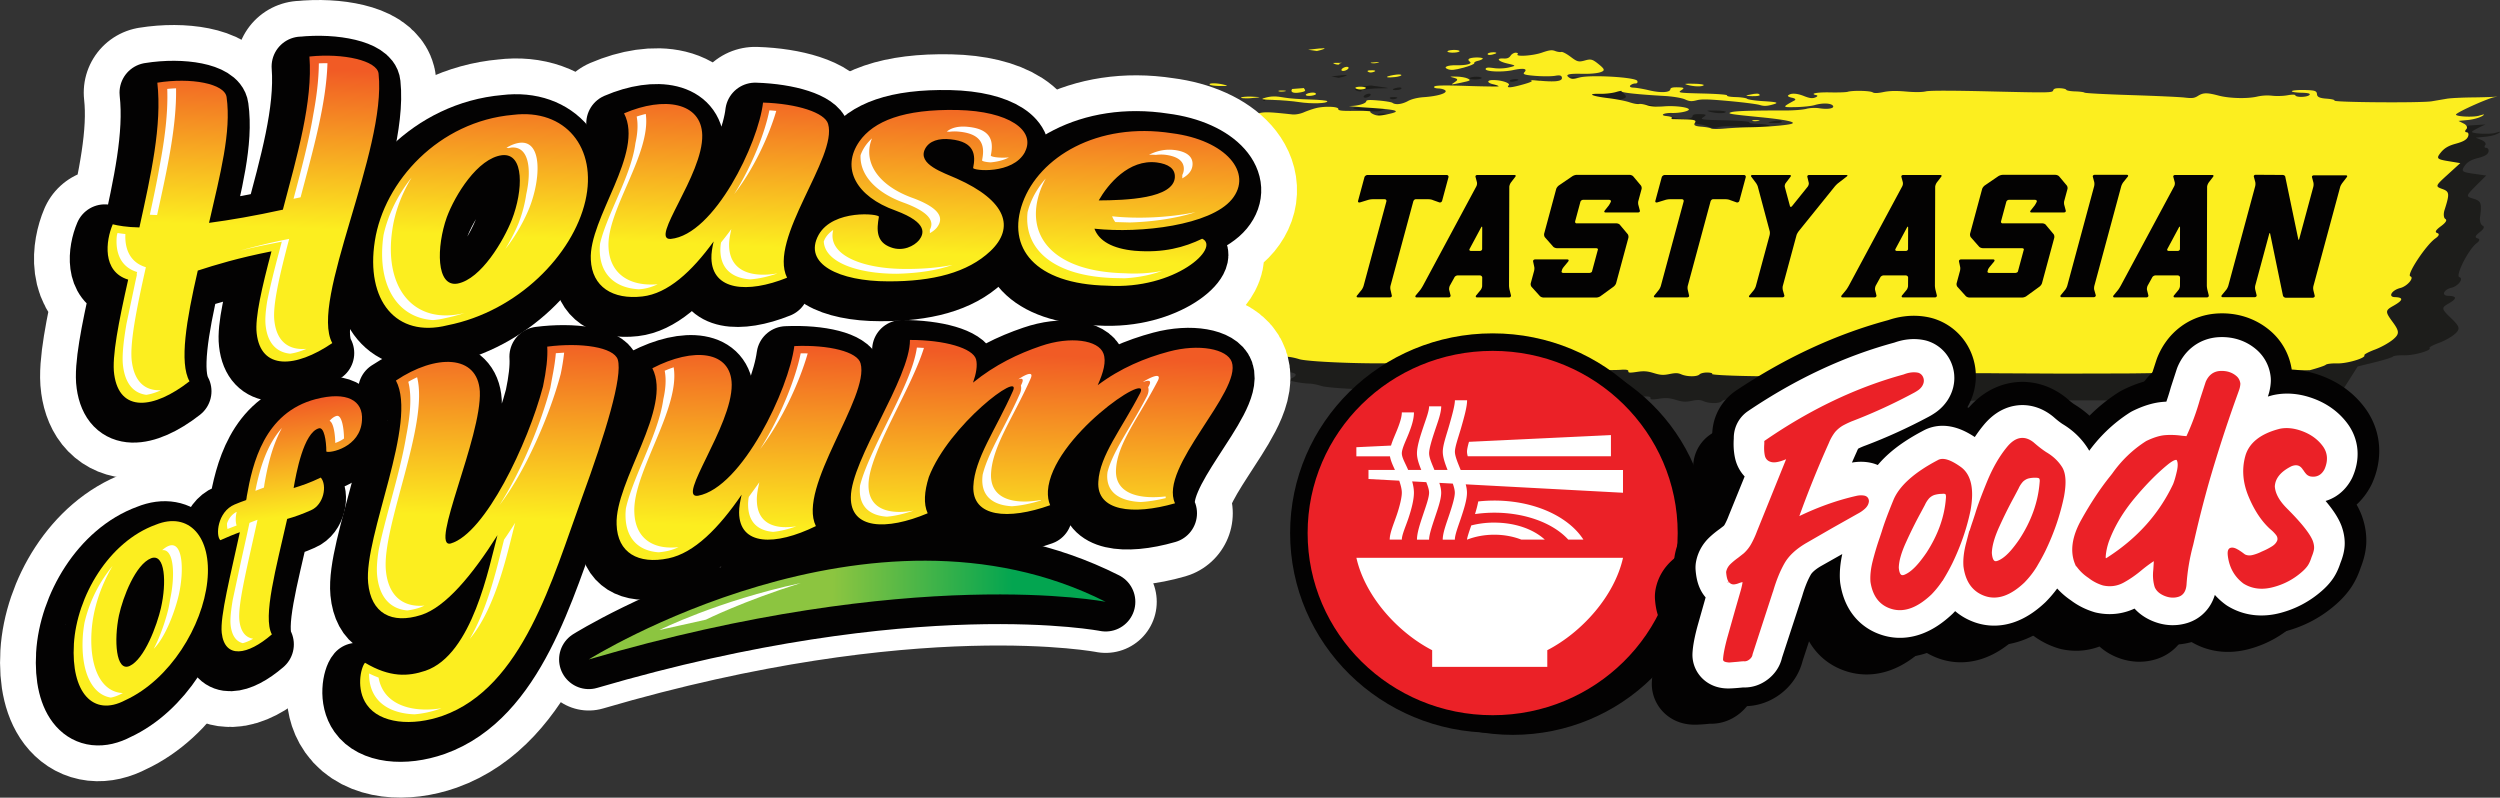
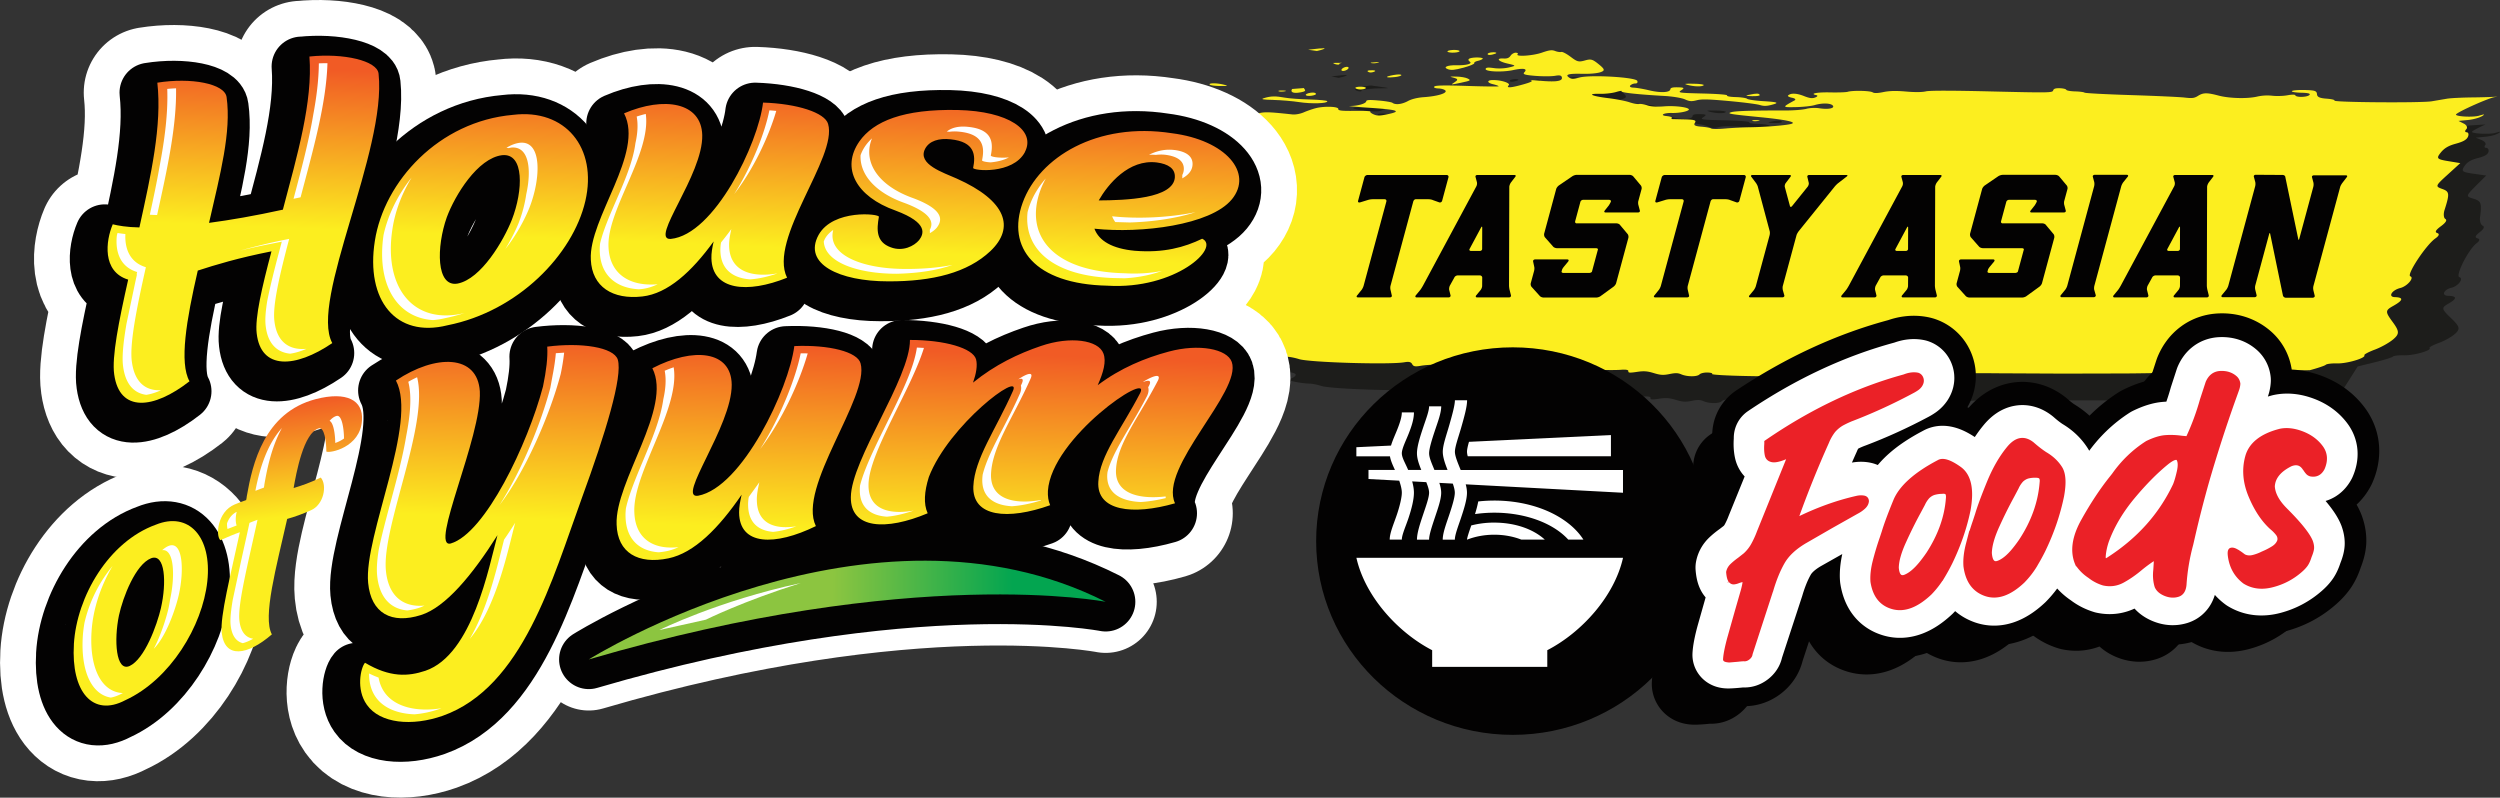
<svg xmlns="http://www.w3.org/2000/svg" viewBox="0 0 896.84 286.15">
  <rect x="0" y="0" width="896.84" height="286.15" fill="#333333" stroke="none" />
  <style>.S{stroke-linejoin:round}.T{stroke:#030202}.U{fill:#030202}</style>
  <defs>
    <linearGradient id="A" x1="238.585" y1="151.969" x2="243.641" y2="24.98" gradientUnits="userSpaceOnUse">
      <stop offset=".51" stop-color="#fcee1f" />
      <stop offset=".96" stop-color="#f15b25" />
    </linearGradient>
    <linearGradient id="B" x1="282.655" y1="264.452" x2="288.476" y2="118.248" href="#A" />
    <linearGradient id="C" x1="82.377" y1="234.28" x2="73.066" y2="143.378" href="#A" />
    <linearGradient id="D" x1="-55.25" y1="284.82" x2="98.75" y2="254.02" gradientTransform="translate(328.69 -76.18) rotate(10) scale(.91 1.09)" gradientUnits="userSpaceOnUse">
      <stop offset=".51" stop-color="#8cc540" />
      <stop offset=".96" stop-color="#03a550" />
    </linearGradient>
-     <path id="E" d="M456.16 44.88l3.6-.33h0c.1-.1-1.26-.22-3.02-.27-1.76-.04-3.38.1-3.6.33-.22.22 1.14.34 3.02.27z" />
+     <path id="E" d="M456.16 44.88l3.6-.33h0z" />
    <path id="F" d="M494.17 41.18c.1.28.88.52 1.72.54s1.75-.18 2.01-.45-.51-.51-1.72-.54-2.12.17-2.01.45z" />
    <path id="G" d="M419.57 54.41c-.26.27 0 .5.59.51s1.28-.19 1.54-.46 0-.5-.59-.51-1.28.19-1.54.46z" />
    <path id="H" d="M638.54 53.03h0c1-.14.86-.26-.36-.31-1.1-.05-1.85.05-1.65.22s1.1.21 2.01.09z" />
    <path id="I" d="M211.21,236.56s101.01-63.29,185.43-20.67c0,0-68.76-13.55-185.43,20.67Z" />
    <path id="J" d="M108.16,23.88c12.19-1.29,24.35,1.47,24.81,6.16,2.97,27.7-24.87,81.46-16.62,96.62-13.3,9.03-25.65,9.69-27.11-3.55-.67-5.56,1.89-16.48,5.31-29.38-12.07,2.4-20.04,4.83-26.44,6.91-4.07,17.65-6.69,33.08-2.97,39.71-12.89,10.06-25.11,11.3-27.01-2.47-.91-6.23,1.64-19.01,5.01-34-9.43-2.87-8.05-13.96-5.53-19.85,1.83.47,5,1.05,9.56,1.13,4.17-18.99,8.14-36.58,6.43-51.93,12.06-1.95,24.24.33,24.85,5.21,1.74,12.43-2.29,27.59-6.3,45.08,7.63-1.01,16.5-2.54,26.49-4.74,5.17-19.58,10.76-38.74,9.52-54.93Z" />
    <path id="K" d="M131.62 90c3.32-21.39 22.98-42.9 49.57-45.23 18.71-2.31 30.38 11.76 25.94 30.94-4.45 19.2-24.13 39.54-49.45 44.56-18.52 4.67-29.41-8.99-26.06-30.26zm49.17-7.61c4.04-10.41 4.54-23.99-3.5-23.14-8.77 1.07-16.91 14.33-19.85 22.27-3.75 10.58-3.9 25.17 3.88 23.79 8.47-1.65 16.51-15.42 19.47-22.92z" />
    <path id="L" d="M221.04,44.24c14.48-6.22,27.74-3.9,28.05,7.78.36,14.37-19.14,37.81-11.29,37.27,15.61-1.51,31.4-34.24,33.1-48.91,12.21.38,22.25,3.6,23.35,7.68,3.5,11.86-21.61,41.2-14.72,55.15-14.27,5.74-26.86,4.57-27.14-6.95-.06-1.78.3-3.85.8-6.06-7.88,10.86-16.44,18.69-25.55,19.73-10.68,1.23-18.08-3.47-18.51-13.18-.82-14.82,19.3-38.25,11.92-52.51Z" />
    <path id="M" d="M305.45,54.31c5.08-7.22,15.75-11.67,35.3-11.27,18.22.4,28.11,7.28,24.08,15.07-4.31,8.14-18.74,6.72-18.59,5.69.93-4.51.68-9.37-8.07-10.25-4.15-.48-7.72.54-9.19,3.46-2.8,5.51,6.64,8.49,11.33,10.6,17.92,7.98,21,17.63,12.12,26.04-8.14,7.69-20.59,10.93-36.74,10.85-17.42,0-30.63-6.21-24.88-16.68,5.22-9.3,21.91-7.56,21.62-6.47-.85,4.71-.97,9.04,4.26,10.94,4.36,1.65,8.42-.48,10.17-2.59,1.6-2.12,3.54-6.11-8.45-10.59-14.17-5.02-19.64-15.22-12.98-24.81Z" />
    <path id="N" d="M428.43,89.22c6.73,3.11-9.63,18.37-34.05,16.84-26.06-.56-36.2-13.67-30.34-29.8,5.86-16.16,26.63-29.05,53.52-24.89,19.28,2.46,29.37,14.2,21.47,23.78-7.58,9.18-32.46,12.29-49.25,10.48,1.61,4.39,6.47,7.18,14.49,7.92,10.36.84,17.8-1.25,24.17-4.32ZM391.31,75.47c9.58-.06,26.93-.6,27.32-8.36.15-3.04-2.31-4.71-6.46-5.27-10.1-1.26-17.57,7.87-20.85,13.62Z" />
    <path id="O" d="M139.2,140.08c14.28-9.55,29.28-9.4,30.09,3.87.77,16.28-18.28,56.57-10.44,54.59,12.37-3.62,27.67-35.7,33.1-56.32,1.16-5.56,1.77-10.43,1.52-14.3,12.22-1.58,23.89.22,25.31,4.65,1.82,6.09-4.38,26.4-12.92,49.75-10.5,28.88-21.18,67.83-49.88,78.03-11.01,3.87-22.5,2.79-27.23-3.96-3.91-5.5-2.21-13.28-.65-15.07,8.93,5.32,15.42,4.97,21.69,2.87,16.91-5.8,22.76-37.31,25.83-48.63-9.15,14.49-18.69,25.87-27.42,28.64-10.55,3.35-17.94-.56-18.98-11.55-1.58-16.88,18-57.57,9.97-72.57Z" />
    <path id="P" d="M231.19,135.68c14.83-7.69,28.33-6.28,28.46,5.89.13,14.93-20.06,41.08-12.07,39.85,15.88-2.96,32.55-38.31,34.53-53.69,12.48-.54,22.71,2.06,23.77,6.21,3.35,11.99-22.84,44.45-16.04,58.37-14.66,7.18-27.44,7.1-27.54-4.89-.03-1.85.37-4.04.91-6.38-8.2,11.99-17.01,20.93-26.27,22.84-10.85,2.25-18.27-1.99-18.58-12.14-.64-15.51,20.12-41.75,12.82-56.06Z" />
    <path id="Q" d="M330.35,174.77c-1.58,5.04-1.95,9.52-.4,12.93-14.88,6.28-27.73,5.71-27.56-5.78.09-13.48,21.3-42.68,21.2-56.4,12.54,0,22.6,2.95,23.72,6.96.56,2.2.04,5.14-1.09,8.35,7.89-6.42,16.26-10.4,24.32-13.13,10.56-3.64,20.69-2.17,22.46,2.68,1.1,2.86-.01,6.77-2.06,11.38,8.23-6.2,17.03-9.79,25.49-12.06,10.82-2.91,20.95-.98,22.61,3.72,3.71,10.62-26.34,37.84-20.36,50.7-15.27,4.4-28.2,2.75-27.51-7.76.5-9.44,8.36-18.9,15.06-31.89,3.85-8.12-31.92,16.11-33.15,35.22-.08,1.87.14,3.62.81,5.11-15.1,5.41-27.99,4.31-27.56-6.76.42-9.95,8.02-20.28,14.23-34.28,3.22-7.41-22.99,12.14-30.22,31Z" />
    <path id="R" d="M23.66 234.68c1.02-17.13 12.47-36.75 29.38-42.87 11.87-4.84 20.21 4.36 18.49 20.35-1.72 16-13.27 35.18-29.4 42.6-11.74 6.21-19.51-3.05-18.46-20.08zm31.26-13.11c2.01-8.83 1.55-19.66-3.57-17.72-5.57 2.22-10.07 13.86-11.52 20.52-1.83 8.85-1.13 20.31 3.82 18.13 5.38-2.5 9.8-14.54 11.28-20.92z" />
-     <path id="S" d="M127.01,154.38c-.56,9.76-11.62,11.89-12.78,11.19-.01-3.95-.82-8.84-2.66-8.34-5.53,1.49-8.18,16.28-9.08,21.43,2.86-.87,5.99-1.93,9.75-3.76,2.36,2.76,1.1,9.77-3.58,11.75-3.09,1.37-5.82,2.34-8.48,3.09-3.89,17.3-8.87,35.21-5.49,41.42-8.73,7.54-16.92,8.86-17.99-.55-.64-5.97,3.16-20.62,6.5-36.1-2.16.74-4.48,1.76-6.99,2.86-1.75-1.55-1.08-10.21,5.11-12.81,1.5-.61,2.82-1.15,4.14-1.58.14-.48.18-.92.23-1.37,2.05-11.73,6.25-29.98,24.67-34.83,11.21-2.92,17.16.41,16.65,7.59Z" />
  </defs>
  <g fill="#1d1d1b">
-     <path d="M466.59 42.32c.2.17 1.1.21 2.01.09 1-.14.86-.26-.36-.31-1.1-.05-1.85.05-1.65.22zm24.92-7.96c.39-.4.23-.75-.35-.76-.59-.01-1.39.3-1.78.71-.27.28-.26.52-.05.65l.54.1c.57-.03 1.28-.32 1.64-.69zm-37.77 1.84h.09c.15-.38.08-.65-.28-.84-.17.09-.33.2-.46.33-.26.27.03.5.65.52zm24.63 7.78c1.01-.13 1.75-.44 1.66-.69h0c-.19-.53-1.41-.61-2.81-.2-1.64.49-.81 1.14 1.14.88zm-6.31-4.5c.6.15.49.9-.24 1.65-1.43 1.47-.13 2.18 2.87 1.57 1.49-.3 1.71-.52 1.2-1.15-.35-.43-.13-.99.47-1.24s.35-.58-.56-.73h0c-2.34-.38-5.12-.46-3.74-.11z" />
    <use href="#E" />
    <path d="M481.68 27.59h0c2.74-.81 1.65-.87-3.78-.21l-.31.04 2.65.51 1.44-.34zM896.16 47.9c1.11-.74.91-.79-.97-.23-2.13.62-8.96.26-8.36-.45.38-.44 2.44-1.5 4.81-2.58l-5.88.39-5.4.92c-3.67.64-35.59.4-34.96-.25.24-.25-1.05-.56-2.87-.69-2.44-.17-3.34-.6-3.4-1.62-.08-1.16-.76-1.39-4.3-1.48-2.32-.06-4.43.12-4.69.39s1.21.53 3.26.58c2.61.06 3.52.31 3.02.82-.8.82-4.75.92-5.04.13-.12-.33-1.11-.34-2.91-.02-1.5.27-3.93.33-5.4.15a16.64 16.64 0 0 0-5.35.3c-3.51.84-10 .68-13.89-.35-4.15-1.1-5.51-1.08-7.37.1-1.31.83-2.08.93-4.82.61-1.79-.21-10.51-.61-19.37-.89s-16.3-.67-16.54-.88c-.23-.2-1.76-.4-3.39-.44s-3.04-.3-3.15-.58c-.1-.28-1.15-.53-2.33-.56-1.56-.04-2.21.19-2.38.82-.22.82-1.69.83-21.94.34-14.29-.35-22.4-.36-23.73-.03-1.26.31-3.93.34-7.06.06-3.53-.31-5.95-.26-8.11.18-2.13.44-3.33.47-3.92.1-.94-.59-7.15-.72-8.93-.19-.62.19-3.46.28-6.29.22-4.72-.11-7.56.45-4.96.99.6.12.45.48-.34.81-1.07.44-2.07.32-4.15-.51-2.6-1.04-4.76-1.1-5.67-.16-.23.23.44.6 1.48.8 1.04.21 1.44.63.88.93-4.55 2.49-4.55 2.51.37 2.42 2.57-.05 5.62-.37 6.79-.72 2.74-.82 5.82-.74 6.56.18.78.97-1.66 1.45-4.84.95-1.43-.22-3.34-.14-4.69.21-1.25.33-4.53.59-7.29.58-11.87-.02-18.13.17-19.58.61-1.77.53-.67.72 10.55 1.82 8.93.88 13.03 1.76 11 2.37-1.8.54-9.19 1.14-15.05 1.23-2.44.04-6.41.24-8.83.46s-4.62.21-4.9-.02-1.87-.52-3.55-.65c-2.26-.18-2.86-.52-2.32-1.35.6-.91.03-1.14-3.14-1.26l-4.73-.11c-.47.02-.66-.17-.41-.42.24-.25-.57-.55-1.81-.67-2.71-.26-1.12-1.19 1.9-1.11 2.41.06 5.38-.48 5.96-1.08.81-.84-4.43-1.62-8.68-1.3-2.92.22-4.86.1-6.19-.36-1.07-.38-2.38-.59-2.93-.48s-2.12-.18-3.49-.64-4.78-1.12-7.58-1.46c-6.09-.74-7.84-1.67-2.92-1.55 1.84.04 4.43-.25 5.76-.65s2.22-.52 1.98-.27c-.46.47 5.86 1.16 15.4 1.69 2.91.16 6.19.71 7.3 1.21 1.63.75 2.41.81 4.22.34 1.78-.46 4.07-.41 11.49.26 5.1.46 10.1 1.1 11.12 1.42 1.38.43 2.44.43 4.14-.01 3.08-.8 2.57-1.02-3.16-1.38-2.69-.17-5.15-.54-5.48-.83s-2.19-.56-4.12-.61c-1.94-.05-3.31-.31-3.05-.57.28-.29-3.3-.58-8.72-.71-8.67-.21-9.11-.28-7.69-1.19 1.21-.78.98-.98-1.17-1.03-1.98-.05-2.71.14-2.78.7-.16 1.2-3.51 1.35-7.66.36-2.07-.5-4.59-.92-5.59-.95s-1.51-.37-1.12-.78c.39-.4 1.2-.72 1.79-.71.66.02.94-.34.72-.92-.51-1.33-16.86-2.28-20.77-1.21-2.1.58-2.78.59-3.61.06-1.72-1.1-.4-1.52 4.49-1.4 2.82.07 5.47-.16 6.69-.58 1.66-.57 1.56-1.05-.57-2.79-2.32-1.88-2.83-2.03-5.05-1.41-2.21.62-2.73.48-5.08-1.3-1.44-1.09-2.96-1.89-3.37-1.76-.42.12-1.41-.03-2.2-.34h0c-1.16-.45-2.09-.34-4.79.6-3.33 1.15-9.65 1.53-8.67.53.26-.27-.04-.5-.66-.52s-1.47.47-1.87 1.08c-.52.79-1.24 1.08-2.46 1-2.97-.18-2.03 1.05 1.39 1.82 3.08.7 3.11.77.56 1.37-1.7.4-3.74.49-5.49.25-2.09-.29-2.82-.22-2.95.29-.25 1 5.93 1.27 9.84.43 3.81-.81 5.31-.52 4.03.8-.67.69.18.97 3.95 1.27 2.65.21 5.83.2 7.08-.02 1.7-.3 2.31-.15 2.46.62.25 1.32-2.2 1.67-7.98 1.14-2.32-.21-3.72-.25-3.1-.09.79.21-.03.63-2.79 1.41-4.5 1.27-6.25 1.38-5.21.31.71-.73-2.34-1.8-5.35-1.87-2.49-.06-2.68.92-.29 1.49 1.22.29 2.12.63 1.99.76-.12.12-5.23.07-11.34-.14-8.3-.27-11.27-.21-11.71.24-.33.34.31.63 1.41.66s2.26.37 2.58.76c.75.94-2.8 2.03-7.73 2.37-2.29.16-4.37.67-5.72 1.4-2.17 1.18-4.48 1.44-5.55.63-.33-.25-2.56-.62-4.96-.83-3.31-.29-4.38-.22-4.44.27-.11.84-2.97 1.68-5.8 1.7-1.24 0 1.84.29 6.85.63 10.32.7 11.83 1.22 6.69 2.31-2.9.62-3.77.63-5.05.08-.85-.37-1.4-.82-1.22-1.01s-2.35-.31-5.63-.26c-4.62.06-5.94-.09-5.87-.67.12-.91-4.98-1.09-8.06-.3-1.21.31-3.16.99-4.35 1.51-1.2.52-2.97.85-4 .74-10.61-1.13-11.1-1.1-14.59.71-4.06 2.11-9.12 2.56-14.87 1.32-3.65-.78-6.05-.56-5.65.52.1.28 1.94.69 4.09.91 3.73.39 4.84 1.31 1.48 1.22-2.76-.07-2.72.96.05 1.57 1.49.32 2.18.83 1.56 1.16-1.41.77-9.17 2.28-9.63 1.88-.2-.17-1.57.03-3.05.44-1.62.45-3.52.62-4.76.41-2.98-.49-7.27.35-6.53 1.27.85 1.06-1.35 1.71-5.47 1.61-3.36-.08-3.79.04-5.08 1.36-.77.79-2.5 1.99-3.85 2.66-2.05 1.02-2.28 1.39-1.41 2.3 1.31 1.37 7.74 4.28 11.52 5.22 1.59.39 2.97 1.12 3.07 1.62.28 1.48-2.39 3.69-5.51 4.56-1.6.45-3.73 1.5-4.73 2.34-1.5 1.26-2.36 1.54-4.91 1.61-1.7.05-3.41.34-3.81.66l-1.59 1.3c-.48.4-1.48.62-2.23.5-.75-.13-2.66-.37-4.24-.55-2.34-.26-2.89-.17-2.98.49-.08.6-1.11.9-3.98 1.18-3.47.33-3.6.38-1.25.49 1.44.06 3.05.31 3.58.54 1.39.61-6.39 2.74-11.17 3.06-2.09.14-4.09.56-4.46.93-.64.66-4.66.5-8.42-.33-.75-.16-4.76-.33-8.92-.37l-14.59-.17c-6.22-.08-7.11.01-7.95.88-.76.78.5 1.28 6.31 2.5 3.99.84 9.39 1.6 12.01 1.69s5.35.49 6.06.89c.72.4 4.5 1.06 8.41 1.47 12.58 1.3 17.28 2.07 16.66 2.71-.33.34.15.73 1.07.87 1.32.2.94.35-1.8.73-2.46.34-3.82.83-4.64 1.68-1.17 1.2-7.48 3.12-10.05 3.06-.71-.02-2.6.39-4.21.91-1.81.58-3.13.76-3.47.46s-1.84-.33-3.94-.08c-1.86.22-3.84.32-4.39.22s-2.04.21-3.32.68c-1.75.65-4.31.87-10.51.91-4.51.03-8.73.28-9.39.55s-2.13.52-3.27.54c-3.63.07-8.68.66-9.07 1.05-.2.21-1.44.47-2.75.58-3.64.31-3.83 1.26-.26 1.35 2.02.05 3.89-.25 5.16-.83 1.42-.64 3.06-.86 5.7-.76 3.94.15 4.39.65.99 1.09-3.07.4-1.7.99 2.67 1.16 2.12.08 4.78.34 5.9.58 1.56.33 2.22.24 2.81-.36.47-.48-.13-.81-1.54-.85-1.27-.03-1.89-.18-1.37-.34 1.56-.47 10.94 1.15 12.74 2.19 1.24.72 3.48 1.01 8.86 1.14 4.17.1 8.59.54 10.51 1.05 1.82.48 7.56 1.1 12.74 1.36 8.06.41 9.65.66 11 1.71.87.68 3.02 1.41 4.79 1.64 1.76.22 3.17.71 3.12 1.09-.05.37.42.69 1.05.7.63.02 4.19.97 7.92 2.13s7.58 2.29 8.55 2.52c2.43.57 11.71.93 14.81.56 1.39-.16 3.09-.09 3.78.17.74.28 3.85.3 7.65.05 5.9-.39 6.62-.33 9.22.78 1.55.66 2.63 1.4 2.39 1.65s1.23.49 3.27.54c5.27.13 5.13-1.24-.21-2.13-5.28-.88-4.62-1.65.94-1.1 9.18.91 11 1.3 10.5 2.21-.27.5-1.27 1.07-2.21 1.26-1.71.35 3.65 1.57 7.3 1.66.94.02 2.79.4 4.13.83 3.67 1.19 32.57 2.06 37.77 1.13 1.65-.29 2.38-.12 2.8.66.45.85 1.08.97 3.13.6 3.14-.56 10.52-.57 12.59-.02.84.22 1.7.21 1.93-.02.54-.55 20.74.28 21.48.88.97.79 3.78.61 6.19-.39 2.63-1.09 7.96-1.19 6.94-.13-.45.46.64.73 3.3.82 12.31.41 16.99.48 19.41.29 1.75-.14 2.66.04 2.59.52-.08.59.53.63 3.04.25 2.48-.38 3.75-.29 6.08.42 2.4.74 3.43.8 5.64.35 2.15-.44 3.02-.42 4.23.1 2.1.9 5.67.92 6.54.03.4-.41 1.66-.71 2.85-.68 1.17.03 1.93.26 1.68.52-.26.27 4.85.58 12.12.73 9.86.21 13.79.09 18.19-.54 5.51-.8 9.22-.63 9.67.45.24.57 35.56.05 45.26-.66 2.91-.21 10.14-.32 16.07-.23l24.47.12 21.35-.05c4.21 0 12.2-.13 17.75-.28l41.2-.8 10.42-.12a161.14 161.14 0 0 0 4.09-6.16l3.03-4.78 6.08-1.49c3.34-.82 6.29-1.74 6.55-2.05s2.06-.52 3.99-.46c3.53.1 10.03-1.75 9.16-2.61-.25-.25 1.25-1.08 3.35-1.83 2.1-.76 4.76-2.28 5.92-3.38 1.79-1.7 1.54-2.55-1.61-5.56-3.41-3.26-3.49-3.68-.97-5.11 3.26-1.84 3.25-2.76-.04-2.85-2.55-.07-1.57-2.27 1.31-2.93 2.33-.54 4.36-3.32 2.75-3.76-1.59-.44 3.32-10.1 6.19-12.2 1.13-.83 1.25-1.47.3-1.73-1.06-.29-.83-.94.78-2.19 1.51-1.17 1.87-1.98 1.06-2.36-.68-.32-1.1-1.62-.94-2.89.68-5.23.44-5.93-2.33-6.76-2.8-.84-2.77-.99.82-4.6l3.72-3.73-4.58-.65c-4.07-.58-4.43-.88-3.24-2.68.98-1.49 2.28-2.27 4.83-2.93 2.5-.64 3.58-1.29 3.82-2.27.18-.75-.19-1.38-.82-1.4s-.79-.46-.35-.98-.14-1.33-1.3-1.81l-2.11-.87 3.32-.3c1.83-.16 3.96-.72 4.73-1.23zm-400.92-9.52l-7.05.15c-4.51-.11-3.1.72 2.11 1.24 3.63.36 4.5.28 6.45-.6h0c2.14-.97 2.06-1.01-1.51-.79z" />
    <use href="#F" />
    <use href="#G" />
    <path d="M445.49 40.47c2.9.04 3.17-.03 1.71-.42-2.41-.66-5.56-.73-5.34-.13.1.28 1.73.53 3.62.55zm41.69-7.77c.76.18 1.3.13 1.21-.11-.17-.48 3.54-.91 7.93-.92 2.19 0 2.06-.1-.65-.46h0l-3.66-.52c-.63-.17-5.42.87-5.8 1.26-.22.23.21.57.97.75zm149.23 11.42c1.73.05 2.91-.13 2.81-.42-.23-.63-1.09-.65-3.74-.09-1.6.34-1.4.46.93.52zm-94.18-14.79c.55.01 1.52-.19 2.14-.45s.39-.49-.53-.51-1.88.18-2.14.45-.02.5.53.51zm71.02 10.73c2.4.66 5.3.73 5.87.14.26-.27-1.34-.52-3.56-.55-3.24-.05-3.69.03-2.31.41zm-83.41-.99c-1.63 1.04-1.61 1.04 2.15.24 3.56-.76 3.72-.85 2.5-1.5h0c-.71-.38-2.54-.7-4.06-.72-2.66-.03-2.69-.02-.86.45 1.41.36 1.47.76.26 1.54z" />
    <use href="#H" />
-     <path d="M530.29 33.04c-3.18-.07-4.85.73-2.95 1.4 1.22.43 2.42.32 5.61-.54 2.23-.6 3.97-1.32 3.86-1.61s.43-.65 1.19-.81c.76-.15 1.58-.49 1.83-.74h0c.57-.58-3.36-.7-4.7-.14-.55.23-.54.72.03 1.08 1.23.79-1.06 1.43-4.86 1.35zm-65.58 12.43c2.79.07 6.96.42 9.27.78 4.39.69 10.39.5 10.1-.32-.1-.26-2.92-.53-6.27-.62-3.35-.08-7.35-.37-8.88-.65h0c-3.37-.62-5.05-.6-7.46.13-1.42.43-.68.58 3.24.67zm34.34-9.94c.4.17 1.24.09 1.87-.18.63-.26.4-.5-.51-.52-1.87-.05-2.44.24-1.36.7zm3.09-4.16c-.55-.01-1.52.19-2.14.45s-.39.49.53.51 1.88-.18 2.14-.45.02-.5-.53-.51zm26.75-2.86c1.17.03 2.35-.17 2.61-.44s-.49-.51-1.66-.54-2.35.17-2.61.44.49.51 1.66.54zm-20.61 8.77c1.4-.15 2.47-.48 2.38-.74h0c-.1-.28-1.24-.28-2.85 0-3.31.59-2.98 1.1.47.73z" />
  </g>
  <g fill="#fcee1f">
    <path d="M463.55 31.91c-.83 1.19.49 1.73 3.2 1.18 1.49-.3 1.71-.52 1.2-1.15a.74.74 0 0 1-.16-.35l-4.24.33zm-4.9.79c.2.17 1.1.21 2.01.09 1-.14.86-.26-.36-.31-1.1-.05-1.85.05-1.65.22zm-21.1-1.85c2.9.04 3.17-.03 1.71-.42-2.41-.66-5.56-.73-5.34-.13.1.28 1.73.53 3.62.55z" />
    <use href="#E" x="-7.94" y="-9.62" />
    <path d="M456.77 35.85c2.79.07 6.96.42 9.27.78 4.39.69 10.39.5 10.1-.32-.1-.26-2.92-.53-6.27-.62-3.35-.08-7.35-.37-8.88-.65h0c-3.37-.62-5.05-.6-7.46.13-1.42.43-.68.58 3.24.67zm36.21-10.12c.63-.26.4-.5-.51-.52-1.87-.05-2.44.24-1.36.7.4.17 1.24.09 1.87-.18z" />
    <use href="#F" x="-7.94" y="-9.62" />
    <path d="M890.29 41.75c1.28-.82 1.09-.87-.92-.26-2.27.7-9.02.29-8.26-.5 1.1-1.13 11.79-5.88 13.88-6.16.32-.04.64-.1.94-.16-2.02.13-5.72.25-8.93.28-3.73.04-7.87.24-9.19.46l-5.4.92c-3.67.64-35.59.4-34.96-.25.24-.25-1.05-.56-2.87-.69-2.44-.17-3.34-.6-3.4-1.62-.08-1.16-.76-1.39-4.3-1.48-2.32-.06-4.43.12-4.69.39s1.21.53 3.26.58c2.61.06 3.52.31 3.02.82-.8.82-4.75.92-5.04.13-.12-.33-1.11-.34-2.91-.02-1.5.27-3.93.33-5.4.15a16.64 16.64 0 0 0-5.35.3c-3.51.84-10 .68-13.89-.35-4.15-1.1-5.51-1.08-7.37.1-1.31.83-2.08.93-4.82.61-1.79-.21-10.51-.61-19.37-.89s-16.3-.67-16.54-.88c-.23-.2-1.76-.4-3.39-.44s-3.04-.3-3.15-.58c-.1-.28-1.15-.53-2.33-.56-1.56-.04-2.21.19-2.38.82-.22.82-1.69.83-21.94.34-14.29-.35-22.4-.36-23.73-.03-1.26.31-3.93.34-7.06.06-3.53-.31-5.95-.26-8.11.18-2.13.44-3.33.47-3.92.1-.94-.59-7.15-.72-8.93-.19-.62.19-3.46.28-6.29.22-4.72-.11-7.56.45-4.96.99.6.12.45.48-.34.81-1.07.44-2.07.32-4.15-.51-2.6-1.04-4.76-1.1-5.67-.16-.23.23.44.6 1.48.8 1.04.21 1.44.63.88.93-4.55 2.49-4.55 2.51.37 2.42 2.57-.05 5.62-.37 6.79-.72 2.74-.82 5.82-.74 6.56.18.78.97-1.66 1.45-4.84.95-1.43-.22-3.34-.14-4.69.21-1.25.33-4.53.59-7.29.58-11.87-.02-18.13.17-19.58.61-1.77.53-.67.72 10.55 1.82 8.93.88 13.03 1.76 11 2.37-1.8.54-9.19 1.14-15.05 1.23-2.44.04-6.41.24-8.83.46s-4.62.21-4.9-.02-1.87-.52-3.55-.65c-2.26-.18-2.86-.52-2.32-1.35.6-.91.03-1.14-3.14-1.26l-4.73-.11c-.47.02-.66-.17-.41-.42.24-.25-.57-.55-1.81-.67-2.71-.26-1.12-1.19 1.9-1.11 2.41.06 5.38-.48 5.96-1.08.81-.84-4.43-1.62-8.68-1.3-2.92.22-4.86.1-6.19-.36-1.07-.38-2.38-.59-2.93-.48s-2.12-.18-3.49-.64-4.78-1.12-7.58-1.46c-6.09-.74-7.84-1.67-2.92-1.55 1.84.04 4.43-.25 5.76-.65s2.22-.52 1.98-.27c-.46.47 5.86 1.16 15.4 1.69 2.91.16 6.19.71 7.3 1.21 1.63.75 2.41.81 4.22.34 1.78-.46 4.07-.41 11.49.26 5.1.46 10.1 1.1 11.12 1.42 1.38.43 2.44.43 4.14-.01 3.08-.8 2.57-1.02-3.16-1.38-2.69-.17-5.15-.54-5.48-.83s-2.19-.56-4.12-.61c-1.94-.05-3.31-.31-3.05-.57.28-.29-3.3-.58-8.72-.71-8.67-.21-9.11-.28-7.69-1.19 1.21-.78.98-.98-1.17-1.03-1.98-.05-2.71.14-2.78.7-.16 1.2-3.51 1.35-7.66.36-2.07-.5-4.59-.92-5.59-.95-1.01-.02-1.51-.37-1.12-.78.39-.4 1.2-.72 1.79-.71.66.02.94-.34.72-.92-.5-1.33-16.86-2.28-20.77-1.21-2.1.58-2.78.59-3.61.06-1.72-1.1-.4-1.52 4.49-1.4 2.82.07 5.47-.16 6.69-.58 1.66-.57 1.56-1.05-.57-2.79-2.32-1.88-2.83-2.03-5.05-1.41-2.21.62-2.73.48-5.08-1.3-1.44-1.09-2.96-1.89-3.37-1.76-.42.12-1.41-.03-2.2-.34h0c-1.16-.45-2.09-.34-4.79.6-3.33 1.15-9.65 1.53-8.67.53.26-.27-.04-.5-.66-.52s-1.47.47-1.87 1.08c-.52.79-1.24 1.08-2.46 1-2.97-.18-2.03 1.05 1.39 1.82 3.08.7 3.11.77.56 1.37-1.7.4-3.74.49-5.49.25-2.09-.29-2.82-.22-2.95.29-.25 1 5.93 1.27 9.84.43 3.81-.81 5.31-.52 4.03.8-.67.69.18.97 3.95 1.27 2.65.21 5.83.2 7.08-.02 1.7-.3 2.31-.15 2.46.62.25 1.32-2.2 1.67-7.98 1.14-2.32-.21-3.72-.25-3.1-.09.79.21-.03.63-2.79 1.41-4.5 1.27-6.25 1.38-5.21.31.71-.73-2.34-1.8-5.35-1.87-2.49-.06-2.68.92-.29 1.49 1.22.29 2.12.63 1.99.76-.12.12-5.23.07-11.34-.14-8.3-.27-11.27-.21-11.71.24-.33.34.31.63 1.41.66s2.26.37 2.58.76c.75.94-2.8 2.03-7.73 2.37-2.29.16-4.37.67-5.72 1.4-2.17 1.18-4.48 1.44-5.55.63-.33-.25-2.56-.62-4.96-.83-3.31-.29-4.38-.22-4.44.27-.11.84-2.97 1.68-5.8 1.7-1.24 0 1.84.29 6.85.63 10.32.7 11.83 1.22 6.69 2.31-2.9.62-3.77.63-5.05.08-.85-.37-1.4-.82-1.22-1.01s-2.35-.31-5.63-.26c-4.62.06-5.94-.09-5.87-.67.12-.91-4.98-1.09-8.06-.3-1.21.31-3.16.99-4.35 1.51-1.2.52-2.97.85-4 .74-10.61-1.13-11.1-1.1-14.59.71-4.06 2.11-9.12 2.56-14.87 1.32-3.65-.78-6.05-.56-5.65.52.1.28 1.94.69 4.09.91 3.73.39 4.84 1.31 1.48 1.22-2.76-.07-2.72.96.05 1.57 1.49.32 2.18.83 1.56 1.16-1.41.77-9.17 2.28-9.63 1.88-.2-.17-1.57.03-3.05.44-1.62.45-3.52.62-4.76.41-2.98-.49-7.27.35-6.53 1.27.85 1.06-1.35 1.71-5.47 1.61-3.36-.08-3.79.04-5.08 1.36-.77.79-2.51 1.99-3.85 2.66-2.05 1.02-2.28 1.39-1.41 2.3 1.31 1.37 7.74 4.28 11.52 5.22 1.59.39 2.97 1.12 3.07 1.62.28 1.48-2.39 3.69-5.51 4.56-1.6.45-3.73 1.5-4.73 2.34-1.5 1.26-2.36 1.54-4.91 1.61-1.7.05-3.41.34-3.81.66l-1.59 1.3c-.48.4-1.48.62-2.23.5-.75-.13-2.66-.37-4.24-.55-2.34-.26-2.89-.17-2.98.49-.08.6-1.11.9-3.98 1.18-3.47.33-3.6.38-1.25.49 1.44.06 3.05.31 3.58.54 1.39.61-6.39 2.74-11.17 3.06-2.09.14-4.09.56-4.46.93-.64.66-4.66.5-8.42-.33-.75-.16-4.76-.33-8.92-.37l-14.59-.17c-6.22-.08-7.11.01-7.95.88-.76.78.5 1.28 6.31 2.5 3.99.84 9.39 1.6 12.01 1.69s5.35.49 6.06.89c.72.4 4.5 1.06 8.41 1.47 12.58 1.3 17.28 2.07 16.66 2.71-.33.34.15.73 1.07.87 1.32.2.94.35-1.8.73-2.46.34-3.82.83-4.64 1.68-1.17 1.2-7.48 3.12-10.05 3.06-.71-.02-2.6.39-4.21.91-1.81.58-3.13.76-3.47.46s-1.84-.33-3.94-.08c-1.86.22-3.84.32-4.39.22s-2.04.21-3.32.68c-1.75.65-4.31.87-10.51.91-4.51.03-8.73.28-9.39.55s-2.13.52-3.27.54c-3.63.07-8.68.66-9.07 1.05-.2.21-1.44.47-2.75.58-3.64.31-3.83 1.26-.26 1.35 2.02.05 3.89-.25 5.16-.83 1.42-.64 3.06-.86 5.7-.76 3.94.15 4.39.65.99 1.09-3.07.4-1.7.99 2.67 1.16 2.12.08 4.78.34 5.9.58 1.56.33 2.22.24 2.81-.36.47-.48-.13-.81-1.54-.85-1.27-.03-1.89-.18-1.37-.34 1.56-.47 10.94 1.15 12.74 2.19 1.24.72 3.48 1.01 8.86 1.14 4.17.1 8.59.54 10.51 1.05 1.82.48 7.56 1.1 12.74 1.36 8.06.41 9.65.66 11 1.71.87.68 3.02 1.41 4.79 1.64 1.76.22 3.17.71 3.12 1.09-.05.37.42.69 1.05.7.63.02 4.19.97 7.92 2.13s7.58 2.29 8.55 2.52c2.43.57 11.71.93 14.81.56 1.39-.16 3.09-.09 3.78.17.74.28 3.85.3 7.65.05 5.9-.39 6.62-.33 9.22.78 1.55.66 2.63 1.4 2.39 1.65s1.23.49 3.27.54c5.27.13 5.13-1.24-.21-2.13-5.28-.88-4.62-1.65.94-1.1 9.18.91 11 1.3 10.5 2.21-.27.5-1.27 1.07-2.21 1.26-1.71.35 3.65 1.57 7.3 1.66.94.02 2.79.4 4.13.83 3.67 1.19 32.57 2.06 37.77 1.13 1.65-.29 2.38-.12 2.8.66.45.85 1.08.97 3.13.6 3.14-.56 10.52-.57 12.59-.02.84.22 1.7.21 1.93-.02.54-.55 20.74.28 21.48.88.97.79 3.78.61 6.19-.39 2.63-1.09 7.96-1.19 6.94-.13-.45.46.64.73 3.3.82 12.31.41 16.99.48 19.41.29 1.75-.14 2.66.04 2.59.52-.08.59.53.63 3.04.25 2.48-.38 3.75-.29 6.08.42 2.4.74 3.43.8 5.64.35 2.15-.44 3.02-.42 4.23.1 2.1.9 5.67.92 6.54.03.4-.41 1.66-.71 2.85-.68 1.17.03 1.93.26 1.68.52-.26.27 4.85.58 12.12.73 9.86.21 13.79.09 18.19-.54 5.51-.8 9.22-.63 9.67.45.24.57 35.56.05 45.26-.66 2.91-.21 10.14-.32 16.07-.23l24.47.12 21.35-.05c4.21 0 12.2-.13 17.75-.28l41.2-.8 8.33-.09c2.97-.81 5.41-1.63 5.7-1.93.33-.34 2.18-.57 4.1-.51 3.5.11 10.42-1.95 9.76-2.91-.2-.28 1.5-1.2 3.77-2.04s5.28-2.54 6.69-3.77c2.17-1.89 2.12-2.84-.34-6.19-2.67-3.63-2.65-4.1.19-5.69 3.68-2.05 3.87-3.08.61-3.18-2.54-.08-1.05-2.52 1.98-3.27 2.46-.6 5.12-3.69 3.6-4.19-1.49-.49 5.62-11.25 8.97-13.59 1.32-.92 1.58-1.64.7-1.93-.99-.32-.61-1.05 1.28-2.44 1.78-1.31 2.32-2.2 1.6-2.63-.61-.36-.73-1.8-.28-3.21 1.87-5.83 1.79-6.61-.79-7.53-2.61-.93-2.55-1.1 1.87-5.12l4.57-4.16-4.43-.73c-3.94-.65-4.23-.98-2.63-2.99 1.32-1.65 2.79-2.53 5.5-3.26 2.64-.72 3.87-1.43 4.33-2.53.35-.84.13-1.54-.5-1.56s-.69-.51-.12-1.09c.56-.58.16-1.49-.89-2.02l-1.91-.96 3.39-.33c1.86-.18 4.12-.8 5.01-1.37zm-408.5-16.3c.59.01 1.39-.3 1.78-.71.39-.4.23-.75-.35-.76-.59-.01-1.39.3-1.78.71-.39.4-.23.75.35.76z" />
    <use href="#G" x="-7.94" y="-9.62" />
    <path d="M469.29 33.47c-1.64.49-.81 1.14 1.14.88 1.01-.13 1.75-.44 1.66-.69h0c-.19-.53-1.41-.61-2.81-.2zm64.47-14.27c-.26.27-.02.5.53.51s1.52-.19 2.14-.45.39-.49-.53-.51-1.88.18-2.14.45zm-14.37 5.62c1.22.43 2.42.32 5.61-.54 2.23-.6 3.97-1.32 3.86-1.61s.43-.65 1.19-.81c.76-.15 1.58-.49 1.83-.74h0c.57-.58-3.36-.7-4.7-.14-.55.23-.54.72.03 1.08 1.23.79-1.06 1.43-4.86 1.35-3.18-.07-4.85.73-2.95 1.4zm2.51 4.63c-1.63 1.04-1.61 1.04 2.15.24 3.56-.76 3.72-.85 2.5-1.5h0c-.71-.38-2.54-.7-4.06-.72-2.66-.03-2.69-.02-.86.45 1.41.36 1.47.76.26 1.54zm83.41.99c2.4.66 5.3.73 5.87.14.26-.27-1.34-.52-3.56-.55-3.24-.05-3.69.03-2.31.41z" />
    <use href="#H" x="-7.94" y="-9.62" />
    <path d="M627.54 33.98c-1.6.34-1.4.46.93.52 1.73.05 2.91-.13 2.81-.42-.23-.63-1.09-.65-3.74-.09zm-127.2-6.32c1.4-.15 2.47-.48 2.38-.74h0c-.1-.28-1.24-.28-2.85 0-3.31.59-2.98 1.1.47.73zm-5.59-5.43l-3.03.23c-.02.14.29.24.87.25.92.02 1.88-.18 2.14-.45 0-.01 0-.02.02-.03zm-15.51.85c.76.18 1.3.13 1.21-.11-.06-.15.3-.3.95-.44l-3.15.04c.11.19.47.38.98.51zm40.05-4.73c-.26.27.49.51 1.66.54s2.35-.17 2.61-.44-.49-.51-1.66-.54-2.35.17-2.61.44zm-49.33-.59l-.66.09 3.13.44 1.31-.32h0c2.74-.81 1.65-.87-3.78-.21z" />
  </g>
  <g class="U">
    <path d="M518.93 62.77c.49 0 .81.38.69.82l-2.28 8.45c-.12.44-.61.69-.99.57l-2.3-.82c-.37-.19-1.1-.32-1.59-.32h-4.62c-.35 0-.73.38-.85.82l-8.16 30.22c-.12.44-.1 1.14.01 1.52l.45 1.96c.11.38-.19.69-.68.69h-11.47c-.49 0-.61-.31-.3-.69l1.58-1.96c.31-.38.64-1.07.76-1.52l8.16-30.22c.12-.44-.13-.82-.62-.82h-4.34a6.47 6.47 0 0 0-1.83.32l-2.67.82c-.52.13-.8-.13-.69-.57l2.28-8.45c.12-.44.64-.82 1.13-.82h28.32zm11.05 0h13.29c.49 0 .61.31.3.69l-1.51 1.96a3.46 3.46 0 0 0-.62 1.52l-.1 35.58c.02.44.11 1.14.22 1.52l.47 1.89c.11.38-.21.76-.69.76h-11.47c-.49 0-.6-.38-.28-.76l1.56-1.89c.31-.38.57-1.07.55-1.52l.03-2.97c-.02-.44-.42-.76-.92-.76h-7.83c-.49 0-1.06.32-1.25.76l-1.64 2.97c-.19.44-.31 1.14-.2 1.52l.47 1.89c.11.38-.21.76-.69.76H508.2c-.49 0-.6-.38-.28-.76l1.56-1.89c.31-.38.71-1.07.97-1.52l19.12-35.58a2.36 2.36 0 0 0 .27-1.52l-.52-1.96c-.11-.38.19-.69.68-.69zm-2.26 27.25h3.15c.49 0 .85-.32.83-.76l.03-7.63c-.02-.44-.16-.44-.42 0l-4.09 7.63c-.26.44 0 .76.5.76zm37.99-9.9h14.13c.49 0 1.12.25 1.31.57l2.75 3.28c.26.32.37.95.25 1.39l-4.38 16.21c-.12.44-.55 1.01-.99 1.32l-4.52 3.28c-.37.32-1.13.57-1.62.57h-18.88c-.49 0-1.12-.25-1.38-.57l-2.96-3.28c-.26-.32-.39-.88-.27-1.32l1.18-4.35c.12-.44.17-1.14.06-1.51l-.4-1.89c-.09-.44.27-.76.76-.76h11.47c.49 0 .68.32.35.76l-1.56 1.89c-.31.38-.57.82-.61.95l-.07.25-.14.51c-.07.25.28.5.7.5h9.16c.49 0 .98-.25 1.05-.5l1.99-7.38.14-.5c.09-.32-.28-.51-.77-.51h-13.92c-.49 0-1.12-.25-1.38-.57l-2.94-3.34c-.26-.32-.37-.95-.25-1.39l4.29-15.9c.12-.44.55-1.01.99-1.32l4.72-3.22c.43-.32 1.2-.57 1.69-.57h18.88c.49 0 1.12.25 1.38.57l2.7 3.22c.26.32.39.88.27 1.32l-1.16 4.29c-.12.44-.08 1.07.03 1.45l.52 1.96c.11.38-.19.69-.68.69h-11.61c-.49 0-.61-.32-.3-.69l1.49-1.89c.26-.44.62-1.01.72-1.39.09-.32-.27-.57-.76-.57h-9.16c-.49 0-.92.31-1.04.76l-1.87 6.94c-.12.44.15.76.63.76zm59.86-17.35c.49 0 .81.38.69.82l-2.28 8.45c-.12.44-.61.69-.99.57l-2.3-.82c-.37-.19-1.1-.32-1.59-.32h-4.62c-.35 0-.73.38-.85.82l-8.16 30.22c-.12.44-.1 1.14.01 1.52l.45 1.96c.11.38-.19.69-.68.69h-11.47c-.49 0-.61-.31-.3-.69l1.58-1.96c.31-.38.64-1.07.76-1.52l8.16-30.22c.12-.44-.13-.82-.62-.82h-4.34a6.47 6.47 0 0 0-1.83.32l-2.67.82c-.52.13-.8-.13-.68-.57l2.28-8.45c.12-.44.64-.82 1.13-.82h28.32zm32.56 4.22l-12.83 15.9c-.33.44-.71 1.07-.83 1.51l-4.91 18.17c-.12.44-.08 1.07.01 1.52l.54 1.89c.11.38-.26.69-.75.69h-11.47c-.49 0-.62-.31-.3-.69l1.56-1.89c.33-.44.64-1.07.76-1.52l4.91-18.17c.1-.38.15-1.07.04-1.45l-4.24-15.9c-.09-.44-.43-1.01-.62-1.32l-1.75-2.33c-.26-.32-.04-.63.45-.63h13.29c.49 0 .61.31.3.69l-1.63 2.14c-.31.38-.48 1.01-.39 1.45l1.85 6.88c.11.38.46.38.77 0l5.58-6.94c.31-.38.5-1.07.39-1.45l-.49-2.08c-.11-.38.19-.69.68-.69h13.29c.49 0 .56.25.13.57l-3.01 2.33c-.44.32-1.03.95-1.34 1.32zm24.63-4.22h13.29c.49 0 .61.31.3.69l-1.51 1.96a3.46 3.46 0 0 0-.62 1.52l-.1 35.58c.02.44.11 1.14.22 1.52l.47 1.89c.11.38-.21.76-.69.76h-11.47c-.49 0-.6-.38-.28-.76l1.56-1.89c.31-.38.57-1.07.55-1.52l.03-2.97c-.02-.44-.42-.76-.92-.76h-7.83c-.49 0-1.06.32-1.25.76l-1.64 2.97c-.19.44-.31 1.14-.2 1.52l.47 1.89c.11.38-.21.76-.69.76h-11.47c-.49 0-.6-.38-.28-.76l1.56-1.89c.31-.38.71-1.07.97-1.52l19.12-35.58a2.36 2.36 0 0 0 .27-1.52l-.52-1.96c-.11-.38.19-.69.68-.69zm-2.25 27.25h3.15c.49 0 .85-.32.83-.76l.03-7.63c-.02-.44-.16-.44-.42 0l-4.09 7.63c-.26.44 0 .76.5.76zm37.98-9.9h14.13c.49 0 1.12.25 1.31.57l2.75 3.28c.26.32.37.95.25 1.39l-4.38 16.21c-.12.44-.55 1.01-.99 1.32l-4.52 3.28c-.36.32-1.13.57-1.62.57h-18.88c-.49 0-1.12-.25-1.38-.57l-2.96-3.28c-.26-.32-.39-.88-.27-1.32l1.18-4.35c.12-.44.17-1.14.06-1.51l-.4-1.89c-.09-.44.27-.76.76-.76H715c.49 0 .68.32.36.76l-1.56 1.89c-.31.38-.57.82-.61.95l-.07.25-.14.51c-.07.25.28.5.7.5h9.16c.49 0 .98-.25 1.05-.5l1.99-7.38.14-.5c.08-.32-.28-.51-.77-.51h-13.92c-.49 0-1.12-.25-1.38-.57l-2.94-3.34c-.26-.32-.37-.95-.25-1.39l4.29-15.9c.12-.44.55-1.01.99-1.32l4.71-3.22c.44-.32 1.2-.57 1.69-.57h18.88c.49 0 1.12.25 1.38.57l2.7 3.22c.26.32.39.88.27 1.32l-1.16 4.29c-.12.44-.08 1.07.03 1.45l.52 1.96c.11.38-.19.69-.68.69h-11.61c-.49 0-.61-.32-.3-.69l1.49-1.89c.26-.44.62-1.01.72-1.39.09-.32-.27-.57-.76-.57h-9.16c-.49 0-.92.31-1.04.76l-1.87 6.94c-.12.44.15.76.63.76zm32.57 26.5h-11.47c-.42 0-.6-.38-.29-.76l1.56-1.89c.31-.38.64-1.07.76-1.51l9.61-35.58a3.71 3.71 0 0 0 .06-1.52l-.52-1.96c-.11-.38.26-.69.68-.69h11.47c.49 0 .69.31.37.69l-1.58 1.96c-.33.44-.64 1.07-.76 1.52l-9.61 35.58c-.12.44-.17 1.14-.06 1.51l.54 1.89c.11.38-.27.76-.76.76zm29.25-43.85h13.29c.49 0 .61.31.3.69l-1.51 1.96a3.46 3.46 0 0 0-.62 1.52l-.1 35.58c.02.44.11 1.14.22 1.52l.47 1.89c.11.38-.21.76-.69.76H780.2c-.49 0-.6-.38-.28-.76l1.56-1.89c.31-.38.57-1.07.55-1.52l.03-2.97c-.02-.44-.42-.76-.92-.76h-7.83c-.49 0-1.06.32-1.25.76l-1.64 2.97c-.19.44-.31 1.14-.2 1.52l.47 1.89c.11.38-.21.76-.69.76h-11.47c-.49 0-.6-.38-.28-.76l1.56-1.89c.31-.38.71-1.07.97-1.52l19.12-35.58a2.36 2.36 0 0 0 .27-1.52l-.52-1.96c-.11-.38.19-.69.68-.69zm-2.26 27.25h3.15c.49 0 .85-.32.83-.76l.03-7.63c-.02-.44-.16-.44-.42 0l-4.09 7.63c-.26.44 0 .76.5.76zm51.85 14.14l.47 1.89c.11.38-.19.69-.69.76h-9.65c-.49 0-.95-.38-1.05-.76L814.4 83.9c-.04-.38-.25-.38-.37.06l-4.99 18.49a3.34 3.34 0 0 0 .01 1.51l.47 1.89c.11.38-.2.76-.69.76h-11.47c-.49 0-.6-.38-.29-.76l1.56-1.89c.31-.38.64-1.07.76-1.51L809 66.87a3.71 3.71 0 0 0 .06-1.52l-.52-1.96c-.11-.38.19-.69.68-.69l9.63.06c.49 0 .96.31.98.76l4.63 22.21c.09.44.25.38.37-.06l5.03-18.61a3.67 3.67 0 0 0 .06-1.51l-.52-1.96c-.11-.38.19-.69.68-.69h11.47c.49 0 .61.31.3.69l-1.51 1.96c-.33.44-.71 1.07-.83 1.51l-9.61 35.58a3.34 3.34 0 0 0 .01 1.51z" />
    <ellipse cx="542.69" cy="194.11" rx="69.52" ry="68.49" stroke-width="2.04" class="T" />
  </g>
-   <ellipse cx="535.47" cy="191.22" rx="69.52" ry="68.49" stroke-width="6.28" fill="#eb2127" class="T" />
  <g fill="#fff">
    <path d="M536.06 187.48c7.51 0 14.05 2.37 18.12 6.1h-8.42c-2.83-1.11-6.17-1.76-9.71-1.76s-6.88.65-9.71 1.76h-.07c.04-.77.83-3.07 1.36-4.6.05-.16.11-.32.16-.48 2.55-.66 5.33-1.03 8.26-1.03zm24.24-1.39c-6.5-4.2-15.11-6.52-24.24-6.52a51.98 51.98 0 0 0-5.76.32c-.27 1.44-.68 2.97-1.16 4.53a48.68 48.68 0 0 1 6.92-.5c11.38 0 21.31 3.9 26.53 9.66h5.44c-1.78-2.78-4.39-5.33-7.74-7.49zm-33.77-22.4h51.37v-7.61l-50.92 2.42c-.41 1.44-.71 2.7-.71 3.55 0 .47.1 1.03.26 1.63zm-12.76 69.56v5.98h41.3v-5.98c12.31-6.37 24.07-19.3 27.17-33.15h-95.65c3.1 13.85 14.87 26.79 27.17 33.15zm10.22-64.67c-.93-2.32-2.06-4.9-2.06-6.52 0-1.78 1.27-5.25 2.21-8.52 1.11-3.89 2.16-7.57 2.16-9.95h-4.37c0 1.78-1.04 5.49-1.97 8.76-1.11 3.89-2.38 7.33-2.38 9.72 0 1.96.83 4.28 1.72 6.52h-4.72c-.92-2.29-1.9-4.36-1.9-5.98 0-1.73 1.05-5.04 2.01-7.94 1.13-3.38 2.33-6.48 2.33-8.91h-4.35c0 1.73-1.14 4.63-2.11 7.54-1.13 3.38-2.24 6.88-2.24 9.31 0 1.94.72 3.91 1.55 5.98h-4.71c-.94-2.29-2.27-4.36-2.27-5.98s1.4-4.41 2.35-6.78c1.1-2.75 2-5.4 2-7.9h-4.35c0 1.66-.74 3.92-1.69 6.28-.72 1.8-1.64 3.78-2.19 5.63l-12.43.59v3.26h12.05c.26 1.59 1.02 3.21 1.79 4.89h-9.49v3.26l11.03.59c.55 1.62.93 3.13.93 4.3 0 1.73-.76 4.85-1.73 7.75-1.13 3.38-2.62 6.67-2.62 9.1h4.35c0-1.73 1.43-4.82 2.39-7.72 1.13-3.38 1.95-6.69 1.95-9.12 0-1.3-.25-2.66-.63-4.05l5.06.27c.57 1.42 1.01 2.73 1.01 3.78 0 1.73-1.14 4.85-2.11 7.75-1.13 3.38-2.24 6.67-2.24 9.1h4.35c0-1.73 1.05-4.82 2.01-7.72 1.13-3.38 2.33-6.69 2.33-9.12 0-1.14-.27-2.32-.66-3.53l4.83.26c.42 1.22.72 2.35.72 3.27 0 1.73-.98 4.85-1.94 7.75-1.13 3.38-2.4 6.67-2.4 9.1h4.35c0-1.73 1.21-4.82 2.18-7.72 1.13-3.38 2.17-6.69 2.17-9.12 0-.98-.17-1.99-.45-3.02l56.42 3.02v-8.15h-58.26z" />
    <g stroke="#fff" class="S">
      <use href="#I" stroke-width="36.65" />
      <g stroke-width="47.12">
        <use href="#J" />
        <use href="#K" />
        <use href="#L" />
        <use href="#M" />
        <use href="#N" />
        <use href="#O" />
        <use href="#P" />
        <use href="#Q" />
        <use href="#R" />
        <use href="#S" />
      </g>
    </g>
  </g>
  <g stroke-width="21.45" class="T U S">
    <use href="#J" />
    <use href="#K" />
    <use href="#L" />
    <use href="#M" />
    <use href="#N" />
    <use href="#O" />
    <use href="#P" />
    <use href="#Q" />
    <use href="#R" />
    <use href="#S" />
  </g>
  <path d="M119.19 123.09c-13.3 9.03-25.65 9.69-27.11-3.55-.66-5.56 1.89-16.48 5.31-29.38-12.07 2.4-20.04 4.83-26.44 6.91-4.07 17.65-6.69 33.08-2.97 39.71-12.89 10.06-25.11 11.3-27.01-2.47-.91-6.23 1.64-19.01 5.01-34-9.43-2.87-8.05-13.96-5.53-19.85 1.83.47 5 1.05 9.56 1.13 4.17-18.99 8.14-36.58 6.43-51.93 12.06-1.95 24.24.33 24.85 5.21 1.74 12.43-2.29 27.59-6.3 45.08 7.63-1.01 16.5-2.54 26.49-4.74 5.17-19.58 10.76-38.74 9.52-54.93 12.19-1.29 24.35 1.47 24.81 6.16 2.97 27.7-24.87 81.46-16.62 96.62zm90.79-50.96c-4.45 19.2-24.13 39.54-49.45 44.56-18.52 4.67-29.41-8.99-26.06-30.26 3.32-21.39 22.98-42.9 49.57-45.23 18.71-2.31 30.38 11.76 25.94 30.94zm-29.85-16.46c-8.77 1.07-16.91 14.33-19.85 22.27-3.75 10.58-3.9 25.17 3.88 23.79 8.47-1.65 16.51-15.42 19.47-22.92 4.04-10.41 4.54-23.99-3.5-23.14zm116.95-11.18c-1.11-4.09-11.15-7.31-23.35-7.69-1.69 14.68-17.48 47.4-33.1 48.91-7.85.54 11.65-22.91 11.29-37.27-.31-11.68-13.56-14-28.05-7.78 7.38 14.26-12.74 37.69-11.92 52.51.43 9.72 7.84 14.41 18.51 13.18 9.11-1.04 17.67-8.87 25.55-19.73-.5 2.21-.86 4.27-.8 6.06.28 11.52 12.87 12.69 27.14 6.95-6.89-13.95 18.22-43.29 14.72-55.15zm70.59 10.04c4.03-7.79-5.86-14.66-24.08-15.07-19.55-.41-30.22 4.05-35.3 11.27-6.67 9.58-1.19 19.79 12.98 24.81 11.99 4.48 10.05 8.47 8.45 10.59-1.76 2.11-5.82 4.24-10.17 2.59-5.23-1.89-5.11-6.23-4.26-10.94.29-1.1-16.4-2.83-21.62 6.47-5.75 10.47 7.46 16.68 24.88 16.68 16.14.08 28.59-3.16 36.74-10.85 8.88-8.41 5.8-18.06-12.12-26.04-4.69-2.11-14.13-5.09-11.33-10.6 1.48-2.92 5.04-3.94 9.19-3.46 8.75.88 9 5.74 8.07 10.25-.15 1.03 14.27 2.45 18.59-5.69zm74.19 17.03c-7.58 9.18-32.46 12.29-49.25 10.48 1.61 4.39 6.47 7.18 14.49 7.92 10.36.84 17.8-1.25 24.17-4.32 6.73 3.11-9.63 18.37-34.05 16.84-26.06-.56-36.2-13.67-30.34-29.8 5.86-16.16 26.63-29.05 53.52-24.89 19.28 2.46 29.37 14.2 21.47 23.78zm-20.4-8.02c.15-3.04-2.31-4.71-6.46-5.26-10.1-1.26-17.57 7.87-20.85 13.62 9.59-.06 26.93-.6 27.32-8.36z" fill="url(#A)" />
  <path d="M142.04 136.51c14.28-9.55 29.28-9.4 30.09 3.87.77 16.28-18.28 56.57-10.44 54.59 12.37-3.62 27.67-35.7 33.1-56.32 1.16-5.56 1.77-10.43 1.52-14.3 12.22-1.58 23.89.22 25.31 4.65 1.82 6.09-4.38 26.4-12.92 49.75-10.5 28.88-21.18 67.83-49.88 78.03-11.01 3.87-22.5 2.79-27.23-3.96-3.91-5.5-2.21-13.28-.65-15.07 8.93 5.32 15.42 4.97 21.69 2.87 16.91-5.8 22.76-37.31 25.83-48.63-9.15 14.49-18.69 25.87-27.42 28.64-10.55 3.35-17.94-.56-18.98-11.55-1.58-16.88 18-57.57 9.97-72.57zm91.99-4.41c14.83-7.69 28.33-6.28 28.46 5.89.13 14.93-20.06 41.08-12.07 39.85 15.88-2.96 32.55-38.31 34.53-53.69 12.48-.54 22.71 2.06 23.77 6.21 3.35 11.99-22.84 44.45-16.04 58.37-14.66 7.18-27.44 7.1-27.54-4.89-.03-1.85.37-4.04.91-6.38-8.2 11.99-17.01 20.93-26.27 22.84-10.85 2.25-18.27-1.99-18.58-12.14-.64-15.51 20.12-41.75 12.82-56.06zm99.16 39.1c-1.58 5.04-1.95 9.52-.4 12.93-14.88 6.28-27.73 5.71-27.56-5.78.09-13.48 21.3-42.68 21.2-56.4 12.54 0 22.6 2.95 23.72 6.96.56 2.2.04 5.14-1.09 8.35 7.89-6.42 16.26-10.4 24.32-13.13 10.56-3.64 20.69-2.17 22.46 2.68 1.1 2.86-.01 6.77-2.06 11.38 8.23-6.2 17.03-9.79 25.49-12.06 10.82-2.91 20.95-.98 22.61 3.72 3.71 10.62-26.34 37.84-20.36 50.7-15.27 4.4-28.2 2.75-27.51-7.76.5-9.44 8.36-18.9 15.06-31.89 3.85-8.12-31.92 16.11-33.15 35.22-.08 1.87.14 3.62.81 5.11-15.1 5.41-27.99 4.31-27.56-6.76.42-9.95 8.02-20.28 14.23-34.28 3.22-7.41-22.99 12.14-30.22 31z" fill="url(#B)" />
  <path d="M26.5 231.1c1.02-17.13 12.47-36.75 29.38-42.87 11.87-4.84 20.21 4.36 18.49 20.35-1.72 16-13.27 35.18-29.4 42.6-11.74 6.21-19.51-3.05-18.46-20.08zm31.26-13.11c2.01-8.83 1.55-19.66-3.57-17.72-5.57 2.22-10.07 13.86-11.52 20.52-1.83 8.85-1.13 20.31 3.82 18.13 5.38-2.5 9.8-14.54 11.28-20.92zm72.09-67.19c-.56 9.76-11.62 11.89-12.78 11.19-.01-3.95-.82-8.84-2.66-8.34-5.53 1.49-8.18 16.28-9.08 21.43 2.86-.87 5.99-1.93 9.75-3.76 2.36 2.76 1.1 9.77-3.58 11.75-3.09 1.37-5.82 2.34-8.48 3.09-3.89 17.3-8.87 35.21-5.49 41.42-8.73 7.54-16.92 8.86-17.99-.55-.64-5.97 3.16-20.62 6.5-36.1-2.16.74-4.48 1.76-6.99 2.86-1.75-1.55-1.08-10.21 5.11-12.81 1.5-.61 2.82-1.15 4.14-1.58.14-.48.18-.92.23-1.37 2.05-11.73 6.25-29.98 24.67-34.83 11.21-2.92 17.16.41 16.65 7.59z" fill="url(#C)" />
  <path d="M258.7 86.93l-.07.3c-.01.06-.03.12-.04.18-.12.9-.19 1.76-.16 2.56.16 6.63 4.42 9.82 10.71 10.25 2.92-.21 6.25-.92 9.8-2.15-9.8 1.69-17.16-1.05-17.38-9.82-.06-1.78.3-3.85.8-6.06-1.21 1.66-2.43 3.24-3.67 4.75zm140.26-9.34c.27.74.67 1.42 1.13 2.07l5.23.15c8.33-.25 16.86-1.5 23.56-3.7-9.71 2.01-20.96 2.45-29.92 1.48zm-59.32-30.38c.33 0 .66.03 1 .06 1.11-.15 2.32-.16 3.59-.02 8.75.88 9 5.74 8.07 10.25-.05.3 1.19.64 3.06.75 2.13-.19 4.57-.7 6.58-1.78-3.63.31-6.57-.23-6.5-.7.93-4.51.68-9.37-8.07-10.25-3.14-.36-5.91.16-7.73 1.69zm-137.26 79.3l-2.98.2c-.2 2.43-.6 5.08-1.16 7.95l-.83 4.53c-3.35 12.73-10.26 29.56-18.19 41.95 9.22-11.9 18.06-32.31 21.92-46.95a79.41 79.41 0 0 0 1.24-7.68zM321.75 98.2h.33c7.69-.21 14.22-1.26 19.65-3.18-5.06 1.01-10.67 1.49-16.85 1.46-15.86 0-28.23-5.15-25.97-13.98-1.19.81-2.21 1.81-2.92 3.07-.2.36-.32.71-.47 1.05.35 7.36 11.85 11.59 26.22 11.59zm99.6-44.38c-3.37-.42-6.44.33-9.16 1.71.79-.04 1.6-.03 2.43.04 1.16-.14 2.36-.18 3.6-.02 4.15.56 6.61 2.22 6.46 5.26-.04.72-.24 1.37-.55 1.97l.01.88c0 .12-.03.22-.04.33 2.18-1.18 3.6-2.77 3.71-4.92.15-3.04-2.31-4.71-6.46-5.26zm-108.54-4.18c-.88.81-1.66 1.69-2.33 2.63-.79 1.14-1.37 2.28-1.76 3.41-.33 6.97 5.36 13.45 15.76 17.13 10.43 3.89 10.32 7.42 9.06 9.67.05.4.06.8.03 1.17 1.03-.57 1.9-1.27 2.49-1.97 1.6-2.12 3.54-6.11-8.45-10.59-12.52-4.43-18.23-12.92-14.8-21.44zM41.92 84.47c-.57 5.36.82 11.16 7.27 13.12l-.19.84.13.04-.54 2.43-3.22 15.28c-1.14 6.62-1.69 12-1.19 15.41.88 6.36 3.97 9.49 8.3 10.05 1.61-.24 3.39-.79 5.31-1.66-5.47.3-9.46-2.74-10.47-10.12-.91-6.23 1.64-19.01 5.01-34-5.96-1.81-7.59-6.91-7.35-11.9-1.04-.11-1.99-.24-2.81-.39-.09.29-.16.59-.24.9zm140.52-31.33l.91-.19c6.47-.68 7.4 7.96 5.43 16.78a47.25 47.25 0 0 1-2.64 10.05v.02c-.88 2.22-2.57 5.78-4.85 9.51 3.92-4.85 7.08-10.84 8.7-14.95 4.04-10.41 4.54-23.99-3.5-23.14-1.64.2-3.25.85-4.81 1.8.26.03.52.07.77.12zm-1.62 140.46l-.91 3.6c-2.15 8.63-5.43 21.79-11.4 32.01 9.79-11.59 13.91-32.81 16.31-41.67a193.8 193.8 0 0 1-4 6.07zm137.39-8.25c2.81-.24 6.07-.99 9.58-2.19-9.5 1.68-16.34-.86-16.22-9.25.07-11.41 15.27-34.09 19.88-49.1l-2.53-.13c-1 7.34-5.77 16.98-10.8 27.12-3.98 8.04-8.07 16.29-9.59 22.38-.05.5-.09.99-.09 1.46-.09 6.34 3.79 9.34 9.78 9.72zm-182.92 21.01c.74 7.85 4.73 12.07 10.79 12.63a22.06 22.06 0 0 0 4.16-.91c.66-.21 1.34-.5 2.03-.83-7.76.71-12.99-3.52-13.84-12.62-1.47-15.78 15.52-52.34 11.2-69.3a43.24 43.24 0 0 0-3.16 1.63c1.33 5.1.71 12-.77 19.58-1.21 7.35-3.39 15.43-5.53 23.39-1.65 6.13-3.25 12.07-4.3 17.27-.57 3.49-.82 6.6-.58 9.17zm20.07-91.53c1.45-.12 2.94-.35 4.51-.74 2.35-.47 4.61-1.1 6.82-1.81-18.4 4.53-29.21-9.1-25.88-30.31.97-6.24 3.34-12.5 6.86-18.28-5.1 6.37-8.54 13.6-10.08 20.62-2.55 17.5 4.63 29.7 17.77 30.52zm245.07-15.07l2.98.07c5.18-.27 9.69-1.29 13.45-2.63a53.22 53.22 0 0 1-13.29.83c-26.06-.56-36.2-13.67-30.34-29.8.52-1.44 1.19-2.83 1.94-4.21-2.6 2.97-4.56 6.22-5.77 9.58-.31.85-.56 1.68-.77 2.51-1.46 13.2 9.15 23.18 31.8 23.66zm-242.02 154.3c-8.67 1.44-16.71-.33-20.47-5.7-1.16-1.64-1.81-3.47-2.13-5.29-1.09-.4-2.22-.89-3.39-1.47-.06 2.75.53 5.87 2.38 8.49 2.78 3.97 7.9 5.96 13.89 6.16 2.93-.23 6.06-.89 9.24-2.01.16-.06.32-.13.48-.19zm84.97-57.78c-9.32 1.02-15.54-3.3-15.82-12.57-.59-14.13 16.56-37.14 14.11-51.95-1.06.36-2.13.77-3.22 1.24.61 3.08.33 6.54-.49 10.21-.96 7-4.19 14.71-7.36 22.27-2.43 5.8-4.9 11.72-6.05 16.81-.13 1.1-.18 2.15-.14 3.17.24 7.89 4.79 12.19 11.89 12.67.94-.09 1.91-.22 2.93-.43 1.36-.28 2.74-.75 4.14-1.4zm-157.5 26.29c-.64-5.97 3.16-20.62 6.5-36.1-.93.32-1.89.7-2.88 1.1l-.85 3.92-2.07 9.32-3.09 14.38c-.65 3.86-.98 7.02-.75 9.11.43 3.8 2.03 5.83 4.35 6.43 1.05-.27 2.3-.77 3.75-1.6-2.65-.37-4.5-2.42-4.96-6.55zM57.24 59.74c-.99 5.63-2.21 11.4-3.49 17.29a50.48 50.48 0 0 0 2.61.11c3.6-16.38 7.02-31.7 6.8-45.46-1.02.04-2.08.11-3.16.22.31 8.67-.9 18-2.76 27.83zM271.5 179.39c-.03-1.85.36-4.04.91-6.38l-3.77 5.22-.1.44c-.11.86-.19 1.69-.17 2.46.05 6.24 3.56 9.23 8.97 9.67 2.45-.23 5.27-.9 8.34-2-8.27 1.31-14.11-1.33-14.17-9.4zm101.92-.02c-10.52 1.81-18.23-.75-17.9-9.35.42-9.95 8.02-20.28 14.23-34.28 1.04-2.4-1.02-1.96-4.52.37 1.44-.54 2.05-.18 1.39 1.36l-.39.86c.21.85.11 1.83-.37 2.93-2.03 4.59-4.15 8.67-6.2 12.62-3.13 6.04-5.92 11.43-7.15 16.42-.05.48-.1.97-.12 1.45-.25 6.45 4.03 9.5 10.63 9.86 3.07-.21 6.6-.89 10.42-2.1 0-.05 0-.1-.02-.15zm44.72-1.28c-10.62 1.21-18.31-1.58-17.78-9.74.5-9.44 8.36-18.9 15.06-31.89 1.16-2.45-1.3-1.92-5.31.48.04.02.1.02.14.05 1.92-.75 2.83-.47 2.04 1.2l-.4.75c.23.76.23 1.79-.4 3.12-2.13 4.14-4.28 7.77-6.37 11.29-3.48 5.88-6.56 11.11-7.82 15.98-.02.25-.06.5-.08.75-.43 6.59 4.5 9.69 12 10.01 2.71-.16 5.73-.62 8.97-1.41-.03-.19-.03-.39-.05-.58zm-323.26-4.51c1.03-5.89 2.62-13.41 6.26-20.05-5.27 5.9-7.84 14.03-9.45 22.14-.02.14-.03.27-.05.41 1.04-.42 2.03-.81 3-1.13.14-.48.18-.92.23-1.37zm-55.13 76.67c1.44-.27 2.81-.83 3.95-1.44l.37-.19c-7.53-.27-12.04-8.76-11.23-21.97.47-7.86 3.16-16.24 7.54-23.61-4.58 5.55-8.28 12.51-10.09 20.44-.28 1.65-.49 3.29-.59 4.9-.76 12.5 3.23 20.78 10.04 21.87zm81.01-101.05c-.92.25-1.76.89-2.53 1.78 1.36.59 1.99 4.52 2.04 7.93.97-.33 2.07-.84 3.14-1.6-.04-3.91-.85-8.59-2.66-8.1zm107.19-97.84c-.86 6.65-3.97 13.81-7.02 20.83-2.35 5.4-4.58 10.58-5.65 15.13-.12 1.08-.17 2.12-.11 3.13.37 8.27 5.79 12.88 13.97 13.32.34-.03.67-.04 1.02-.08 1.89-.21 3.81-.79 5.77-1.72-10.19.87-17.21-3.81-17.63-13.26-.73-13.3 15.37-33.53 13.36-47.84-1.07.26-2.15.57-3.26.94.56 2.95.31 6.17-.45 9.54zM276 39.59c-1.51 7.78-6.18 19.86-12.64 30.06 6.81-8.68 12.41-20.58 15.11-29.86a60.31 60.31 0 0 0-2.47-.2zM96.87 87.53l4.22-.84-1.1 4.15c-1.6 6.04-3.11 12.03-4.12 17.13-.59 3.63-.83 6.66-.57 8.84.71 6.46 4.04 9.59 8.78 10.07 1.77-.24 3.76-.84 5.87-1.74-6.19.56-10.67-2.42-11.52-10.06-.66-5.56 1.89-16.48 5.31-29.38-7.14 1.42-12.82 2.85-17.62 4.21a241.53 241.53 0 0 1 10.74-2.38zM60.54 195.82c-.81.32-1.6.87-2.36 1.55 4.32-.57 4.68 9.25 2.87 17.53-.2 1.35-.43 2.61-.68 3.69h0c-.03.13-1.8 7.66-5.21 14.15 4.3-4.26 7.69-13.77 8.95-19.2 2.01-8.83 1.55-19.66-3.57-17.72zm226.69-69.06c-1.69 8.59-7.14 22.69-14.53 34.32 7.67-9.97 14.1-23.92 17.05-34.3-.82-.02-1.65-.03-2.52-.02zM84.89 188.5c-.41-1.11-.45-2.94.02-4.88-1.88.91-2.9 2.62-3.4 3.94-.03.08-.04.16-.07.25-.02.74.05 1.41.18 1.96l3.27-1.27zm20.4-117.18l2.54-.54c4.46-16.9 9.21-33.47 9.64-48.11-1.01 0-2.04.01-3.09.06-.04 5.85-.81 12.03-2.01 18.43-1.59 9.53-4.25 19.56-7.01 29.92l-.06.24z" fill="#fff" />
  <use href="#I" stroke-width="21.29" class="S T U" />
  <use href="#I" fill="url(#D)" />
  <path d="M253.22,222.3s13.21-6.59,34.04-13.14c-29.74,6.39-50.73,16.86-50.73,16.86l16.68-3.72Z" fill="#fff" />
  <g class="S T U">
    <path d="M623.46 220.89l-7.42 22.62c-.03.54-.32 1.02-.85 1.44s-1.05.6-1.54.53c-.37-.02-1.1.02-2.2.13a52.85 52.85 0 0 1-3.15.22c-1 .04-1.53-.11-1.6-.45.08-1.69.57-4.18 1.45-7.46L611 227.9l2.09-7.22c.52-1.99.72-3.12.57-3.41-.23-.19-.51-.26-.85-.18a16.82 16.82 0 0 0-1.09.3c-.55.23-1.11.38-1.67.44-.57.06-1.05-.17-1.46-.7-.4-.53-.66-1.56-.78-3.1.17-.93.65-1.75 1.42-2.46s1.64-1.41 2.62-2.1l2.07-1.59a13.92 13.92 0 0 0 2.99-3.79 33.94 33.94 0 0 0 1.99-4.36l11.01-27.07c-2.81 1.25-4.83 1.78-6.04 1.58s-1.93-.86-2.16-1.96c-.23-1.11-.29-2.38-.19-3.82a9.01 9.01 0 0 0 .02-.91c16.1-10.83 32.63-18.54 49.58-23.05 1.78-.69 3.42-.88 4.9-.56.71.25 1.18.76 1.41 1.53s.08 1.56-.46 2.39c-.33.47-.73.87-1.18 1.18-.46.31-.91.59-1.37.84-7.01 3.73-14.09 6.94-21.23 9.64a36.39 36.39 0 0 0-3.94 1.71c-1.3.66-2.46 1.56-3.46 2.71a17.16 17.16 0 0 0-2.3 4 372.77 372.77 0 0 0-11.17 27.66c7.28-3.53 14.54-6.08 21.78-7.65.89-.19 1.72-.21 2.48-.08.76.14 1.17.59 1.23 1.37-.06.83-.47 1.58-1.23 2.26s-1.58 1.24-2.45 1.67l-9.27 5.12-9.31 5.25c-3.77 2.17-6.45 4.66-8.02 7.44-1.58 2.78-2.93 6.09-4.06 9.92zm61.38-4.06a32.79 32.79 0 0 1-4.39 5.61c-4.8 4.5-9.27 6.18-13.42 5.02s-6.61-4.25-7.39-9.31c-.16-2.21.12-4.71.85-7.5a103.71 103.71 0 0 1 2.46-8.13l.73-2.2c.77-2.57 2.15-6.29 4.14-11.13s7.2-9.54 15.63-13.92c1.52-.91 4.04-.12 7.56 2.4 3.52 2.53 4.61 7.52 3.28 14.92-1.3 6.34-3.47 12.63-6.5 18.89-.91 1.82-1.89 3.6-2.95 5.34zm-5.38-8.27c4.38-6.66 6.81-13.42 7.29-20.34.05-.61-.03-1.12-.22-1.52-.19-.26-.46-.42-.79-.48s-.68-.07-1.03-.02c-.86 0-1.73.12-2.6.32-.87.21-1.68.67-2.43 1.38a10 10 0 0 0-1.69 2.58l-1.61 3c-1.75 3.2-3.49 6.68-5.21 10.44s-2.59 6.87-2.62 9.33c.22 2.77 1.21 3.8 2.96 3.09s3.59-2.23 5.52-4.57a57.74 57.74 0 0 0 2.43-3.22zm38.73 4.07a31.93 31.93 0 0 1-4.45 5.69c-4.81 4.51-9.28 6.05-13.44 4.6-4.15-1.45-6.58-4.81-7.28-10.12-.17-2.36.13-4.98.87-7.86.75-2.88 1.59-5.67 2.53-8.38l.75-2.27c.8-2.69 2.22-6.52 4.25-11.5 2.04-4.97 4.44-9.12 7.2-12.42s5.61-3.78 8.56-1.42c1.57 1.39 3.1 2.57 4.58 3.54 2.34 1.36 4.16 3.07 5.46 5.12 1.29 2.05 1.5 5.42.62 10.11-1.36 6.61-3.59 13.1-6.67 19.47-.92 1.86-1.92 3.67-2.99 5.44zm-5.3-8.94c4.44-6.72 6.93-13.7 7.48-21 .09-.61.01-1.14-.21-1.58a1.28 1.28 0 0 0-.79-.52c-.33-.08-.67-.12-1.02-.12-.86-.03-1.73.05-2.6.24s-1.69.64-2.45 1.35c-.71.78-1.28 1.65-1.71 2.62l-1.64 3.1c-1.78 3.24-3.54 6.79-5.3 10.65-1.76 3.87-2.66 7.09-2.7 9.65.19 2.93 1.17 4.06 2.92 3.41 1.76-.65 3.61-2.16 5.56-4.52.86-1.05 1.68-2.14 2.46-3.28zm20.21 8.32c-1.9-4.37-1.2-9.56 2.12-15.53s6.76-11.18 10.33-15.65l.7-.89c3.3-4.69 7.3-8.57 12-11.59 2.52-1.23 4.71-1.93 6.55-2.09s3.79-.11 5.85.16l2.13.17a86.75 86.75 0 0 0 5.09-13.79l2.02-6.21c.97-2.25 2.55-3.44 4.72-3.56s3.97.45 5.38 1.7c.63.57 1 1.3 1.1 2.19-.04.75-.21 1.51-.51 2.29l-.72 2.02c-3.7 10.34-7.06 20.75-10.08 31.24a418.83 418.83 0 0 0-4.83 18.89l-.76 3.32c-1.3 4.82-2.11 9.64-2.42 14.44-.17 2.1-.98 3.38-2.45 3.84-1.46.46-2.99.37-4.59-.27-1.6-.65-2.64-1.56-3.15-2.75-.56-1.83-.71-3.79-.47-5.9l.15-2.35.08-2.03c-1.8 1.13-3.58 2.42-5.34 3.88-2.11 1.79-4.25 3.3-6.43 4.51s-4.52 1.55-7 1.02c-1.85-.56-3.5-1.42-4.95-2.57a15.37 15.37 0 0 1-4.32-4.18c-.05-.1-.12-.21-.2-.31zm11.07-8.91c-.81 2.18-1.28 4.29-1.4 6.32a1.68 1.68 0 0 0 .1.71.62.62 0 0 0 .47.43.88.88 0 0 0 .52-.08 3.6 3.6 0 0 0 .5-.29c10.7-6.93 18.64-15.76 23.83-26.74.49-1.22.95-2.81 1.39-4.78.44-1.96.41-3.41-.1-4.34-.5-.93-1.88-.5-4.13 1.31-3.9 3.21-7.91 7.28-12.01 12.23-4.11 4.95-7.17 10.04-9.16 15.24zm63.71-11.36c5.19 5.07 8.28 8.89 9.27 11.38.32.9.46 1.69.43 2.36s-.31 1.68-.86 3.01c-.4 1.3-.85 2.31-1.34 3.02s-1.19 1.46-2.09 2.25c-2.92 2.57-6.27 4.36-10.04 5.39-3.78 1.03-7.12.67-10.02-1.09-3.05-2.26-4.83-5.38-5.34-9.4-.16-1.32 0-2.05.49-2.21s1.12-.04 1.89.38a16.34 16.34 0 0 1 2.07 1.31c.37.29.65.48.84.59.94.43 1.99.49 3.14.19 1.16-.31 2.3-.76 3.45-1.34.11-.03.23-.09.35-.15 1.04-.45 2.14-1.03 3.29-1.76 1.15-.72 1.9-1.61 2.25-2.67.18-.88-.03-1.69-.61-2.41s-1.21-1.36-1.88-1.9c-.18-.15-.35-.29-.5-.44-2.96-2.72-5.44-6.46-7.43-11.24s-2.36-9.43-1.11-13.95 5.24-7.74 11.97-9.55c2.44-.51 5.09-.24 7.96.84 2.87 1.07 5.12 2.71 6.76 4.89 1.64 2.19 1.84 4.73.59 7.62-.97 1.88-2.44 2.65-4.4 2.33a2.4 2.4 0 0 1-1.26-.77c-.33-.38-.63-.8-.9-1.23-.12-.11-.22-.24-.3-.38-1.14-1.56-2.72-1.94-4.72-1.1-4.1 2.09-6.22 4.76-6.35 7.95.18 2.67 1.64 5.36 4.39 8.1z" stroke-width="28.28" />
    <path d="M635.43 209.48l-7.42 22.59c-.03.54-.32 1.02-.85 1.44-.54.42-1.05.59-1.54.53-.37-.03-1.1.01-2.2.11l-3.15.2c-1 .03-1.54-.12-1.6-.46.08-1.69.57-4.18 1.45-7.45l2.85-10 2.09-7.21c.53-1.98.71-3.12.57-3.4-.23-.2-.52-.26-.85-.19s-.7.17-1.09.3a5.96 5.96 0 0 1-1.67.43c-.57.06-1.05-.18-1.46-.71s-.66-1.56-.78-3.1c.17-.93.65-1.75 1.42-2.46s1.65-1.4 2.62-2.08a32.94 32.94 0 0 0 2.07-1.58c1.22-1.09 2.22-2.34 2.99-3.77a33.82 33.82 0 0 0 1.99-4.35l11.02-27.02c-2.82 1.24-4.83 1.76-6.04 1.55s-1.93-.87-2.16-1.97c-.23-1.11-.29-2.38-.19-3.83a9.01 9.01 0 0 0 .02-.91c16.11-10.75 32.65-18.4 49.59-22.87 1.78-.69 3.42-.88 4.9-.55.71.25 1.18.77 1.41 1.53.23.77.08 1.56-.46 2.38-.33.47-.73.87-1.18 1.18-.46.31-.91.59-1.37.84-7.01 3.71-14.09 6.91-21.23 9.59-1.32.47-2.63 1.04-3.94 1.69-1.3.66-2.45 1.55-3.46 2.69-.95 1.24-1.72 2.57-2.29 3.99a377.97 377.97 0 0 0-11.18 27.61c7.29-3.5 14.55-6.02 21.78-7.57.89-.19 1.72-.21 2.48-.07s1.17.6 1.23 1.37c-.06.83-.47 1.58-1.23 2.26s-1.58 1.23-2.45 1.66l-9.27 5.09-9.31 5.21c-3.77 2.15-6.45 4.63-8.03 7.4s-2.93 6.07-4.06 9.9zm61.39-3.87a32.72 32.72 0 0 1-4.39 5.6c-4.79 4.5-9.27 6.16-13.42 4.99s-6.61-4.27-7.39-9.33c-.16-2.21.13-4.71.85-7.49a102.19 102.19 0 0 1 2.46-8.12l.73-2.2c.77-2.57 2.15-6.28 4.14-11.12 1.99-4.83 7.2-9.52 15.63-13.89 1.52-.91 4.04-.12 7.56 2.41 3.52 2.54 4.61 7.52 3.28 14.93-1.3 6.34-3.47 12.63-6.5 18.88-.9 1.82-1.89 3.6-2.95 5.34zm-5.38-8.28c4.38-6.65 6.81-13.4 7.29-20.33.05-.61-.03-1.12-.22-1.52-.19-.26-.46-.42-.79-.48s-.68-.07-1.03-.02c-.86 0-1.73.11-2.6.32s-1.68.66-2.43 1.37c-.7.77-1.26 1.63-1.69 2.58l-1.61 3c-1.75 3.2-3.49 6.68-5.21 10.43-1.72 3.76-2.59 6.87-2.62 9.32.22 2.77 1.21 3.81 2.96 3.1 1.75-.7 3.59-2.22 5.52-4.56.85-1.04 1.67-2.12 2.43-3.22zm38.72 4.1a31.48 31.48 0 0 1-4.45 5.69c-4.8 4.51-9.28 6.05-13.44 4.6-4.15-1.45-6.58-4.81-7.28-10.13-.17-2.36.13-4.98.87-7.86.75-2.88 1.59-5.67 2.53-8.38l.75-2.27c.8-2.69 2.21-6.52 4.25-11.49s4.44-9.11 7.19-12.42c2.76-3.3 5.61-3.78 8.56-1.42 1.57 1.39 3.1 2.57 4.58 3.54 2.35 1.36 4.16 3.07 5.46 5.12 1.29 2.05 1.5 5.42.62 10.11-1.36 6.61-3.59 13.1-6.67 19.48-.92 1.86-1.92 3.67-2.99 5.44zm-5.3-8.94c4.43-6.72 6.93-13.7 7.48-21 .08-.61.01-1.14-.21-1.58a1.28 1.28 0 0 0-.79-.52c-.33-.08-.67-.12-1.02-.12-.86-.03-1.73.05-2.6.24s-1.69.64-2.45 1.35c-.71.78-1.28 1.65-1.71 2.62l-1.64 3.1c-1.77 3.24-3.54 6.79-5.3 10.65-1.76 3.87-2.66 7.09-2.71 9.65.19 2.93 1.17 4.06 2.92 3.41 1.76-.65 3.61-2.16 5.56-4.52.86-1.05 1.68-2.14 2.46-3.28zm20.21 8.31c-1.9-4.37-1.2-9.56 2.12-15.53s6.76-11.19 10.33-15.66l.7-.89c3.3-4.7 7.3-8.58 12-11.62 2.52-1.24 4.71-1.94 6.55-2.11s3.79-.12 5.85.15l2.13.16c2.07-4.42 3.76-9.02 5.1-13.8l2.02-6.22c.97-2.25 2.55-3.45 4.72-3.57 2.18-.12 3.97.44 5.38 1.68.63.57 1 1.3 1.1 2.18-.04.75-.21 1.51-.51 2.29l-.72 2.03a528.87 528.87 0 0 0-10.09 31.27c-1.77 6.31-3.39 12.62-4.84 18.9l-.76 3.32c-1.3 4.83-2.11 9.64-2.42 14.45-.17 2.1-.98 3.38-2.44 3.85s-2.99.38-4.59-.26-2.64-1.55-3.15-2.74c-.55-1.83-.71-3.79-.47-5.9l.15-2.35.08-2.03c-1.8 1.13-3.59 2.43-5.35 3.89-2.11 1.8-4.25 3.3-6.43 4.52s-4.52 1.56-7 1.03a14.94 14.94 0 0 1-4.95-2.56 15.37 15.37 0 0 1-4.32-4.18c-.05-.1-.12-.21-.2-.31zm11.08-8.93c-.81 2.18-1.28 4.29-1.4 6.32a1.68 1.68 0 0 0 .1.71.62.62 0 0 0 .47.43c.17.02.34 0 .52-.08a2.88 2.88 0 0 0 .5-.3c10.7-6.95 18.64-15.8 23.83-26.79.49-1.22.95-2.82 1.39-4.78.44-1.97.41-3.41-.09-4.34s-1.88-.49-4.13 1.32c-3.9 3.22-7.91 7.3-12.02 12.26s-7.17 10.05-9.16 15.25zm63.73-11.56c5.19 5.05 8.28 8.85 9.28 11.33.32.9.46 1.68.44 2.36-.03.67-.31 1.68-.86 3.01-.4 1.3-.85 2.31-1.34 3.02s-1.19 1.47-2.09 2.26a24.89 24.89 0 0 1-10.05 5.44c-3.78 1.05-7.12.7-10.02-1.04-3.05-2.24-4.84-5.36-5.35-9.38-.16-1.31 0-2.05.49-2.21s1.12-.04 1.89.37 1.46.84 2.07 1.31c.37.28.65.48.84.59.94.43 1.99.49 3.14.17 1.16-.31 2.3-.77 3.45-1.36.11-.03.23-.09.35-.16 1.04-.45 2.14-1.04 3.29-1.77s1.9-1.62 2.26-2.68a2.82 2.82 0 0 0-.61-2.41 12.45 12.45 0 0 0-1.88-1.89c-.18-.15-.35-.29-.5-.43-2.96-2.71-5.44-6.44-7.43-11.21s-2.36-9.42-1.11-13.95 5.24-7.77 11.97-9.6c2.44-.52 5.09-.26 7.96.8s5.13 2.68 6.77 4.86 1.84 4.72.59 7.62c-.98 1.88-2.44 2.66-4.4 2.35-.51-.12-.93-.38-1.26-.76a9.25 9.25 0 0 1-.9-1.23c-.12-.11-.22-.24-.3-.38-1.14-1.56-2.72-1.92-4.72-1.08-4.1 2.11-6.22 4.79-6.36 7.98.18 2.67 1.65 5.35 4.4 8.07z" stroke-width="38.57" />
  </g>
  <path d="M635.45 210.42l-7.41 22.64c-.03.54-.32 1.02-.85 1.44s-1.05.6-1.54.54c-.37-.02-1.1.02-2.2.13a52.84 52.84 0 0 1-3.14.23c-1 .04-1.53-.11-1.6-.45.08-1.69.56-4.18 1.45-7.46l2.84-10.02 2.09-7.23c.53-1.99.72-3.12.57-3.41-.23-.19-.52-.26-.85-.18l-1.09.31c-.55.23-1.1.38-1.67.44s-1.05-.17-1.46-.7c-.4-.53-.66-1.56-.78-3.1.18-.93.65-1.75 1.42-2.47s1.65-1.42 2.62-2.1l2.07-1.6a14.12 14.12 0 0 0 2.99-3.8c.78-1.44 1.44-2.89 1.99-4.36l11.01-27.1c-2.81 1.26-4.82 1.8-6.04 1.59-1.21-.2-1.93-.85-2.16-1.96-.23-1.1-.29-2.38-.19-3.82a9.01 9.01 0 0 0 .02-.91c16.1-10.87 32.63-18.61 49.57-23.14 1.78-.7 3.42-.89 4.9-.57.71.25 1.18.76 1.41 1.53s.08 1.56-.46 2.39c-.33.48-.73.87-1.18 1.19a12.63 12.63 0 0 1-1.37.84c-7.01 3.74-14.08 6.96-21.23 9.67a36.39 36.39 0 0 0-3.94 1.71c-1.3.66-2.45 1.57-3.46 2.71a16.97 16.97 0 0 0-2.29 4 374.97 374.97 0 0 0-11.17 27.68c7.28-3.55 14.54-6.11 21.78-7.69.89-.19 1.72-.22 2.48-.08s1.17.59 1.22 1.36c-.06.83-.47 1.58-1.23 2.26s-1.58 1.24-2.45 1.68l-9.27 5.14-9.31 5.26c-3.77 2.18-6.45 4.67-8.02 7.45-1.58 2.78-2.93 6.1-4.06 9.93zm61.37-4.17a32.79 32.79 0 0 1-4.39 5.61c-4.79 4.51-9.27 6.19-13.42 5.03s-6.61-4.24-7.39-9.3c-.16-2.21.13-4.71.85-7.5s1.54-5.5 2.46-8.14l.73-2.2c.77-2.58 2.15-6.29 4.14-11.13s7.2-9.55 15.63-13.93c1.52-.92 4.04-.13 7.56 2.4s4.61 7.51 3.28 14.92c-1.3 6.34-3.47 12.63-6.5 18.89a69.64 69.64 0 0 1-2.95 5.35zm-5.38-8.27c4.38-6.66 6.81-13.42 7.29-20.35.05-.61-.03-1.12-.22-1.52-.19-.26-.46-.42-.79-.48s-.68-.07-1.03-.02c-.86 0-1.73.12-2.6.32-.87.21-1.68.67-2.43 1.38-.7.77-1.26 1.64-1.69 2.59l-1.61 3c-1.75 3.2-3.49 6.69-5.21 10.45s-2.59 6.88-2.62 9.33c.22 2.77 1.21 3.8 2.96 3.09s3.59-2.24 5.52-4.58a57.74 57.74 0 0 0 2.43-3.22zm38.72 4.06a31.48 31.48 0 0 1-4.45 5.69c-4.81 4.52-9.28 6.06-13.44 4.61-4.15-1.45-6.58-4.8-7.27-10.12-.17-2.36.13-4.98.87-7.86.75-2.88 1.59-5.68 2.53-8.38l.75-2.28c.8-2.69 2.21-6.52 4.25-11.5 2.04-4.97 4.44-9.12 7.19-12.42 2.76-3.3 5.61-3.78 8.56-1.42 1.57 1.39 3.1 2.57 4.58 3.54 2.35 1.36 4.16 3.08 5.46 5.12 1.29 2.05 1.5 5.42.62 10.11-1.36 6.61-3.59 13.09-6.67 19.47-.92 1.86-1.92 3.67-2.99 5.44zm-5.3-8.94c4.43-6.72 6.93-13.7 7.48-21 .08-.61.01-1.14-.21-1.58a1.28 1.28 0 0 0-.79-.52c-.33-.08-.67-.12-1.02-.12-.87-.03-1.73.05-2.6.24s-1.69.64-2.45 1.35c-.71.78-1.28 1.65-1.71 2.62l-1.64 3.1c-1.77 3.24-3.54 6.79-5.3 10.66s-2.66 7.09-2.71 9.65c.19 2.93 1.17 4.06 2.92 3.41 1.76-.65 3.61-2.16 5.56-4.52.86-1.05 1.68-2.14 2.46-3.28zm20.21 8.33c-1.9-4.38-1.2-9.56 2.12-15.53s6.76-11.18 10.33-15.64l.7-.89c3.3-4.69 7.3-8.56 12-11.58 2.52-1.23 4.71-1.92 6.55-2.08s3.79-.1 5.85.17l2.13.17c2.07-4.41 3.76-9 5.09-13.78l2.02-6.21c.97-2.25 2.55-3.43 4.72-3.55 2.18-.11 3.97.46 5.38 1.71.63.57 1 1.3 1.1 2.19-.04.75-.21 1.51-.51 2.29l-.72 2.02a517.68 517.68 0 0 0-10.08 31.22c-1.77 6.31-3.39 12.6-4.83 18.88l-.76 3.32c-1.3 4.82-2.11 9.63-2.42 14.44-.17 2.1-.98 3.38-2.44 3.84s-2.99.37-4.59-.28-2.64-1.56-3.15-2.76c-.55-1.83-.71-3.8-.47-5.9l.15-2.35.08-2.03c-1.8 1.13-3.59 2.42-5.34 3.88-2.11 1.79-4.25 3.29-6.43 4.5s-4.51 1.55-7 1.01c-1.85-.57-3.5-1.42-4.95-2.57-1.74-1.13-3.17-2.53-4.32-4.19-.05-.1-.12-.21-.2-.31zm11.08-8.92c-.81 2.18-1.28 4.28-1.4 6.32a1.68 1.68 0 0 0 .1.71.62.62 0 0 0 .47.43c.17.02.34 0 .52-.08a3.6 3.6 0 0 0 .5-.29c10.7-6.92 18.64-15.74 23.83-26.71.49-1.22.95-2.81 1.39-4.78.44-1.96.41-3.41-.09-4.34s-1.88-.5-4.13 1.31c-3.9 3.2-7.91 7.27-12.02 12.22s-7.16 10.03-9.16 15.23zm63.71-11.24c5.19 5.09 8.28 8.92 9.27 11.41.32.9.46 1.69.43 2.36s-.31 1.68-.86 3c-.4 1.3-.85 2.31-1.34 3.01-.49.71-1.19 1.46-2.09 2.24a24.83 24.83 0 0 1-10.04 5.37c-3.78 1.02-7.12.65-10.02-1.11-3.05-2.26-4.83-5.39-5.34-9.41-.16-1.31 0-2.05.49-2.21s1.12-.03 1.88.38 1.45.85 2.07 1.32c.37.29.65.49.84.59.94.43 1.98.5 3.14.19 1.15-.3 2.3-.75 3.45-1.33.11-.03.23-.08.35-.15 1.04-.44 2.14-1.03 3.29-1.75s1.9-1.61 2.25-2.67c.17-.88-.03-1.69-.61-2.42-.58-.72-1.21-1.36-1.88-1.91-.18-.15-.35-.29-.5-.44-2.96-2.73-5.44-6.48-7.42-11.26-1.99-4.79-2.36-9.43-1.11-13.95s5.24-7.73 11.96-9.52c2.44-.51 5.09-.22 7.96.86s5.12 2.73 6.76 4.91c1.64 2.19 1.84 4.73.59 7.62-.98 1.87-2.44 2.64-4.4 2.32a2.36 2.36 0 0 1-1.26-.77 10.76 10.76 0 0 1-.9-1.23c-.12-.11-.22-.24-.3-.38-1.14-1.57-2.71-1.94-4.72-1.12-4.1 2.08-6.22 4.74-6.35 7.94.18 2.67 1.65 5.37 4.39 8.11z" fill="#fff" stroke="#fff" stroke-width="23.14" class="S" />
  <path d="M635.48 211.83l-7.4 22.74c-.03.54-.32 1.03-.85 1.46s-1.05.62-1.54.56c-.37-.02-1.1.03-2.19.16l-3.14.27s-1.53-.09-1.6-.42c.08-1.69.57-4.19 1.45-7.48l2.84-10.06 2.09-7.26c.52-1.99.71-3.13.57-3.42-.23-.19-.52-.25-.85-.17a13.82 13.82 0 0 0-1.09.32c-.55.24-1.1.4-1.67.47s-1.05-.16-1.45-.68-.66-1.55-.78-3.08c.18-.93.65-1.76 1.42-2.49s1.64-1.44 2.61-2.14l2.06-1.62a14.07 14.07 0 0 0 2.98-3.84 33.49 33.49 0 0 0 1.98-4.39l11-27.23c-2.81 1.29-4.82 1.85-6.03 1.66s-1.93-.83-2.16-1.93-.29-2.38-.19-3.82a9.01 9.01 0 0 0 .02-.91c16.08-11.07 32.6-18.96 49.54-23.59 1.78-.71 3.42-.91 4.9-.6.71.25 1.18.76 1.41 1.52.23.77.08 1.56-.46 2.39-.33.48-.73.87-1.18 1.19-.46.32-.91.6-1.37.85-7.01 3.77-14.08 7.04-21.22 9.82a33.98 33.98 0 0 0-3.93 1.75c-1.3.67-2.45 1.59-3.45 2.74-.95 1.25-1.72 2.6-2.29 4.02a374.66 374.66 0 0 0-11.16 27.79c7.27-3.63 14.53-6.26 21.76-7.9.89-.2 1.71-.23 2.48-.1.76.13 1.17.58 1.22 1.35-.06.83-.47 1.58-1.23 2.27s-1.58 1.25-2.45 1.69l-9.26 5.22-9.3 5.36c-3.77 2.22-6.44 4.74-8.01 7.54-1.58 2.8-2.93 6.13-4.06 9.98zm61.34-4.66a32.93 32.93 0 0 1-4.39 5.63c-4.79 4.53-9.26 6.24-13.41 5.11s-6.61-4.2-7.38-9.25c-.16-2.21.12-4.71.85-7.5a102.92 102.92 0 0 1 2.46-8.15l.73-2.2c.77-2.58 2.15-6.31 4.14-11.16s7.2-9.59 15.62-14.01c1.52-.92 4.04-.14 7.56 2.37 3.52 2.52 4.61 7.5 3.28 14.91-1.3 6.35-3.47 12.64-6.5 18.91-.9 1.83-1.89 3.61-2.95 5.36zm-5.38-8.25c4.38-6.68 6.81-13.45 7.28-20.38.05-.61-.03-1.12-.22-1.52-.19-.26-.46-.42-.79-.48s-.68-.07-1.03-.02c-.87.01-1.73.12-2.6.34-.87.21-1.68.68-2.43 1.39-.7.78-1.26 1.64-1.69 2.59l-1.61 3.01c-1.75 3.21-3.49 6.71-5.2 10.48-1.72 3.77-2.59 6.89-2.62 9.35.22 2.77 1.21 3.79 2.96 3.07s3.59-2.26 5.52-4.61c.85-1.05 1.66-2.13 2.43-3.24zm38.72 3.98a31.48 31.48 0 0 1-4.45 5.69c-4.81 4.52-9.28 6.06-13.44 4.62-4.15-1.44-6.58-4.79-7.27-10.1-.17-2.36.12-4.98.87-7.87a110.85 110.85 0 0 1 2.53-8.39l.75-2.28c.8-2.69 2.21-6.53 4.25-11.51s4.44-9.12 7.19-12.43c2.76-3.31 5.61-3.78 8.56-1.42 1.57 1.39 3.1 2.57 4.58 3.54 2.35 1.37 4.16 3.08 5.46 5.13 1.29 2.05 1.49 5.42.62 10.11-1.36 6.61-3.59 13.09-6.67 19.46-.92 1.86-1.92 3.67-2.99 5.43zm-5.3-8.94c4.43-6.72 6.93-13.7 7.48-21 .08-.61.01-1.14-.21-1.58a1.28 1.28 0 0 0-.79-.52c-.33-.08-.67-.12-1.02-.12-.86-.03-1.73.05-2.6.24s-1.69.64-2.45 1.35c-.71.78-1.28 1.65-1.71 2.62l-1.64 3.1c-1.77 3.24-3.54 6.79-5.3 10.66s-2.66 7.09-2.71 9.66c.19 2.93 1.17 4.06 2.92 3.41 1.76-.65 3.61-2.16 5.56-4.53.86-1.05 1.68-2.14 2.46-3.28zm20.21 8.35c-1.9-4.38-1.2-9.56 2.12-15.52s6.76-11.16 10.33-15.6l.7-.89c3.3-4.68 7.3-8.53 12-11.52 2.52-1.22 4.7-1.9 6.55-2.04 1.84-.15 3.79-.08 5.85.21l2.13.19c2.06-4.39 3.76-8.97 5.09-13.74l2.02-6.19c.97-2.24 2.55-3.41 4.72-3.5s3.96.5 5.38 1.76c.63.58.99 1.31 1.1 2.2-.04.75-.21 1.51-.51 2.29l-.72 2.01a505.44 505.44 0 0 0-10.07 31.12c-1.77 6.29-3.38 12.57-4.83 18.84l-.76 3.31c-1.3 4.81-2.11 9.62-2.42 14.42-.17 2.1-.98 3.37-2.44 3.82s-2.99.34-4.59-.31c-1.59-.66-2.64-1.58-3.15-2.78-.55-1.83-.71-3.8-.47-5.9l.15-2.35.08-2.03c-1.8 1.11-3.58 2.4-5.34 3.84-2.1 1.78-4.25 3.27-6.43 4.47s-4.52 1.53-7 .98c-1.85-.57-3.5-1.44-4.95-2.59-1.74-1.14-3.18-2.53-4.32-4.2-.05-.1-.12-.21-.2-.31zm11.08-8.88c-.81 2.17-1.28 4.28-1.4 6.31a1.68 1.68 0 0 0 .1.71.62.62 0 0 0 .47.43.88.88 0 0 0 .52-.08 3.6 3.6 0 0 0 .5-.29c10.7-6.88 18.64-15.64 23.82-26.58.49-1.22.95-2.81 1.39-4.77s.41-3.41-.09-4.34-1.88-.51-4.13 1.28c-3.9 3.18-7.9 7.22-12.01 12.14s-7.16 10-9.16 15.19zm63.67-10.72c5.18 5.15 8.26 9.02 9.26 11.53.32.91.46 1.7.43 2.37s-.31 1.67-.86 2.99c-.4 1.29-.85 2.29-1.34 2.99s-1.19 1.44-2.09 2.21c-2.91 2.53-6.25 4.27-10.03 5.24-3.77.98-7.11.57-10.01-1.22-3.05-2.3-4.83-5.44-5.34-9.46-.16-1.32 0-2.05.49-2.21.49-.15 1.12-.02 1.88.4a17.18 17.18 0 0 1 2.07 1.34c.37.29.65.49.84.6.94.44 1.98.52 3.14.23a16.45 16.45 0 0 0 3.44-1.3c.11-.03.23-.08.35-.15 1.04-.43 2.14-1 3.29-1.71s1.9-1.59 2.25-2.64c.17-.88-.03-1.69-.61-2.42s-1.21-1.38-1.87-1.93a12 12 0 0 1-.5-.44c-2.96-2.76-5.43-6.54-7.42-11.35-1.98-4.81-2.35-9.46-1.11-13.97 1.24-4.5 5.23-7.68 11.95-9.38 2.43-.48 5.08-.16 7.95.96 2.86 1.12 5.11 2.8 6.75 5.01s1.83 4.76.59 7.63c-.97 1.86-2.44 2.61-4.39 2.25-.51-.13-.92-.4-1.25-.79s-.63-.81-.9-1.25a1.45 1.45 0 0 1-.3-.39c-1.14-1.58-2.71-1.98-4.71-1.18-4.09 2.03-6.21 4.67-6.35 7.86.18 2.67 1.64 5.38 4.39 8.16z" fill="#eb2127" stroke-miterlimit="10" stroke="#eb2127" stroke-width="1.28" />
</svg>